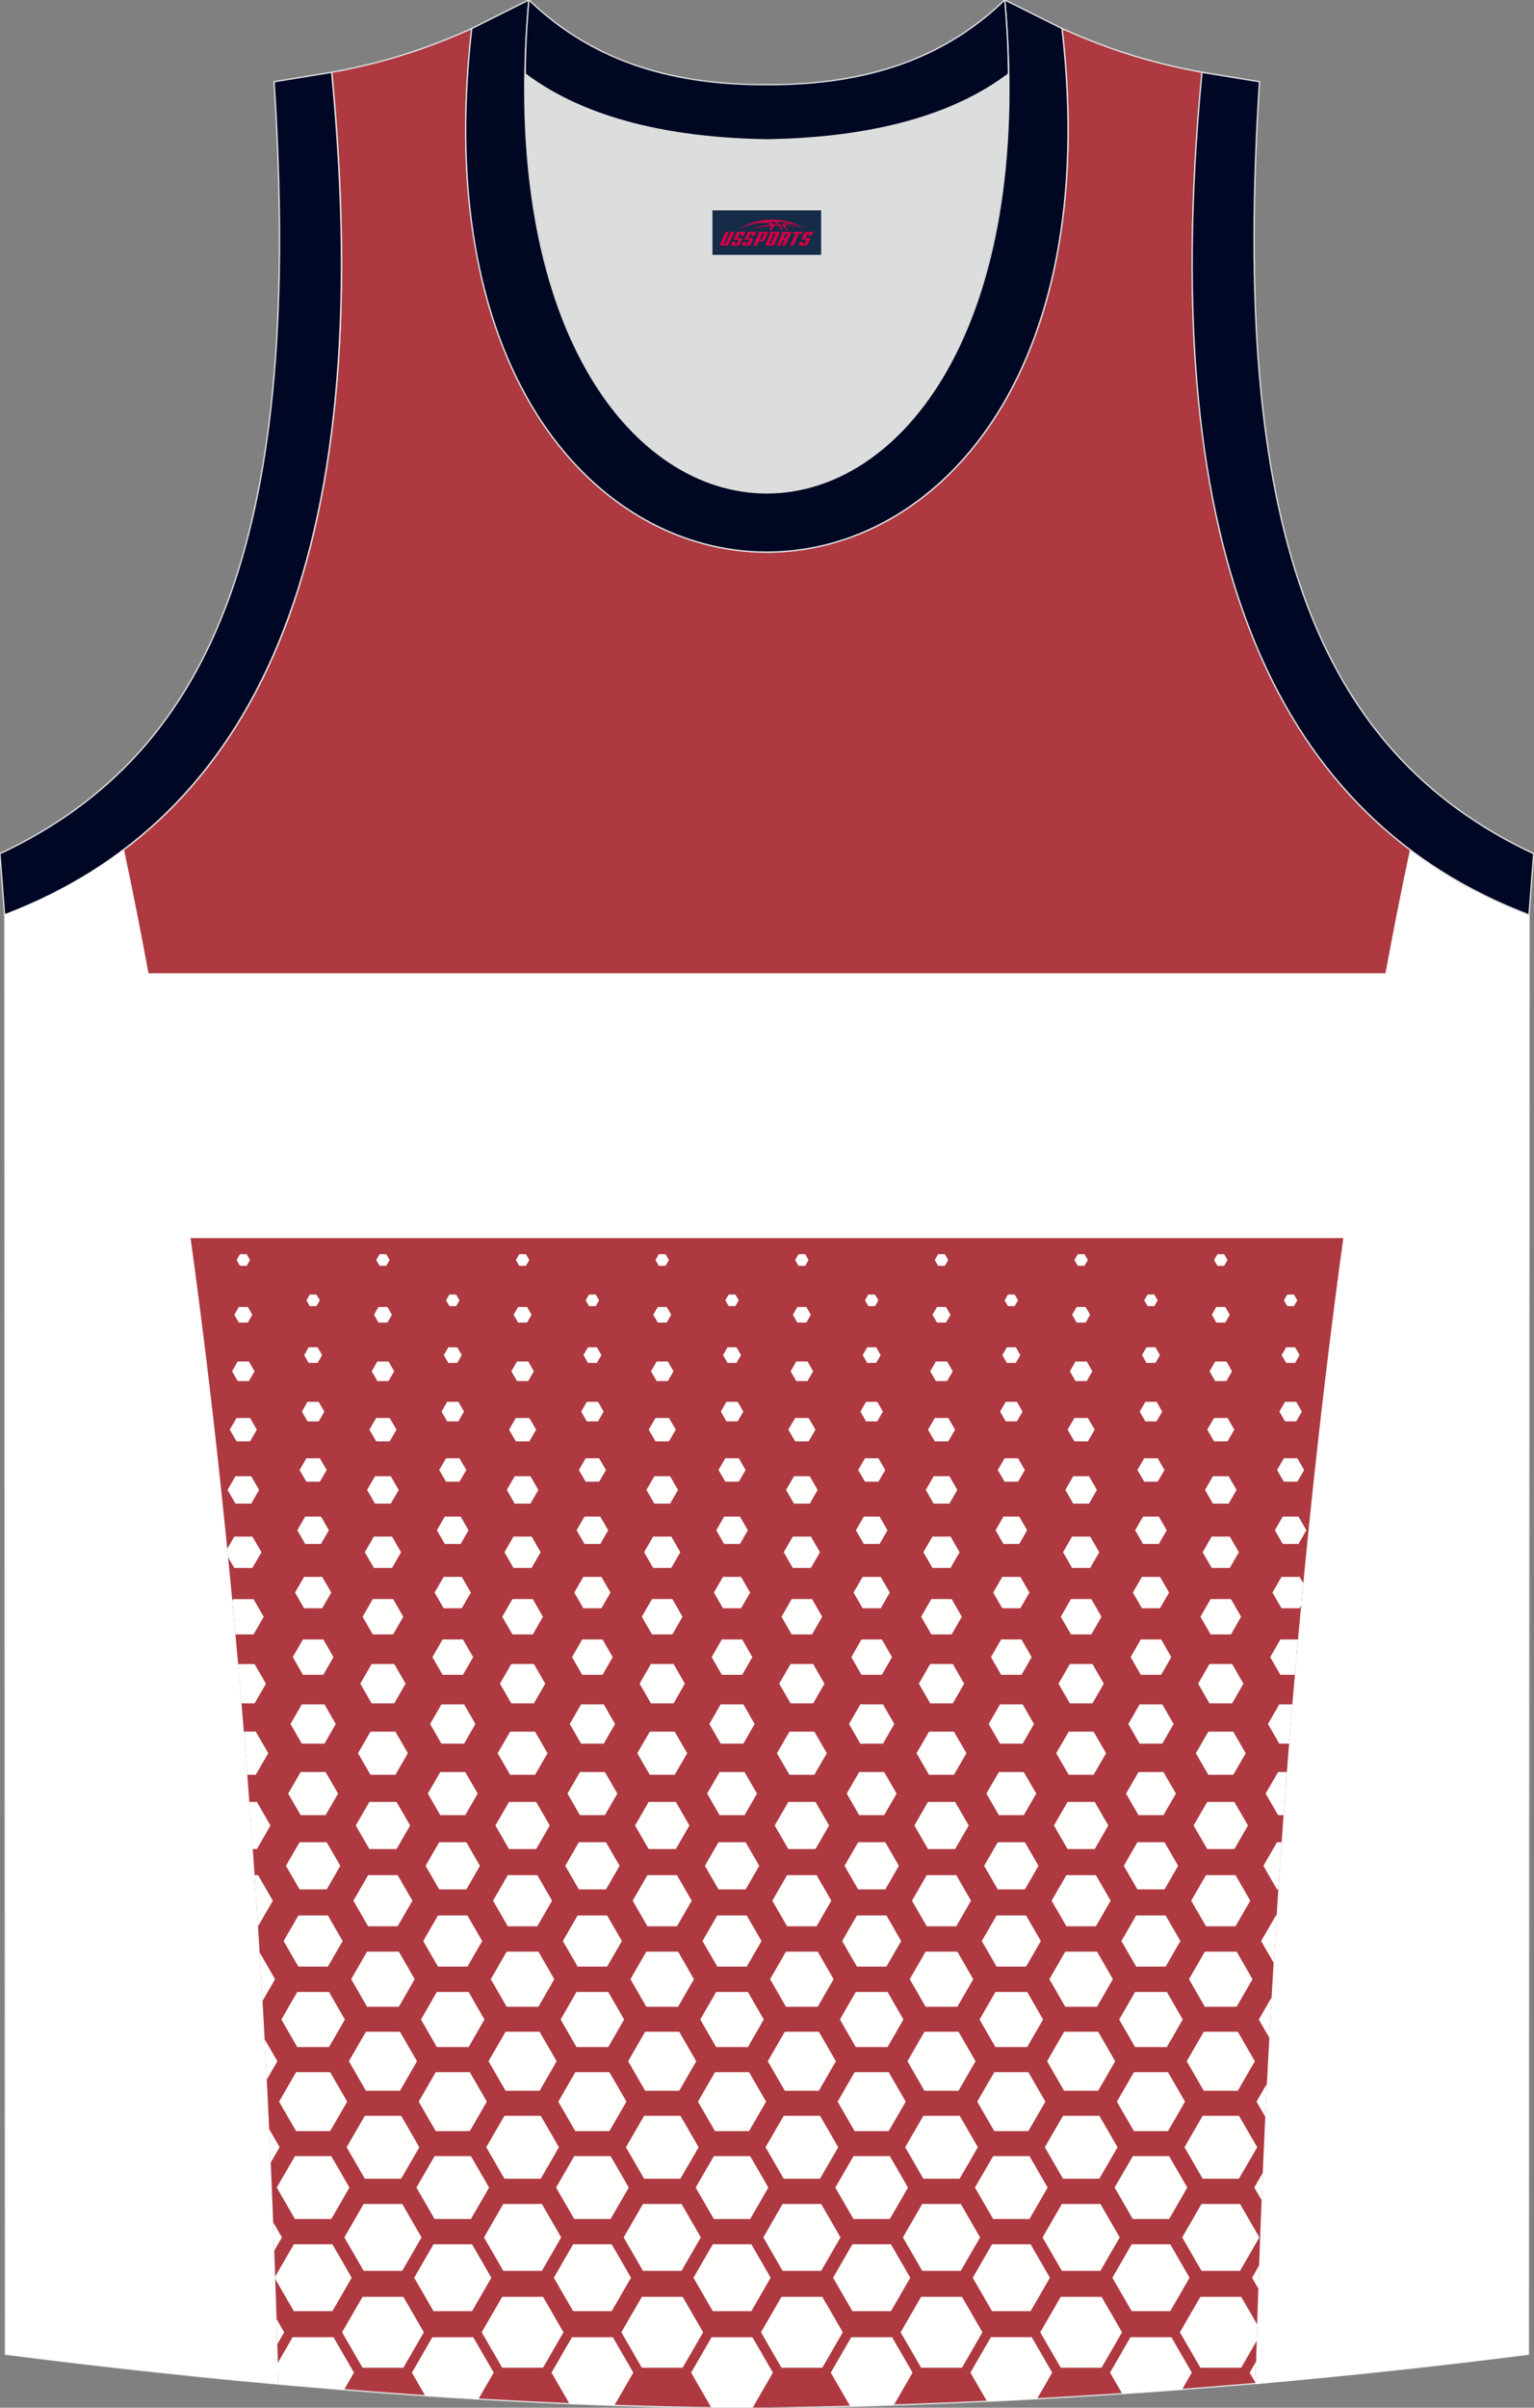
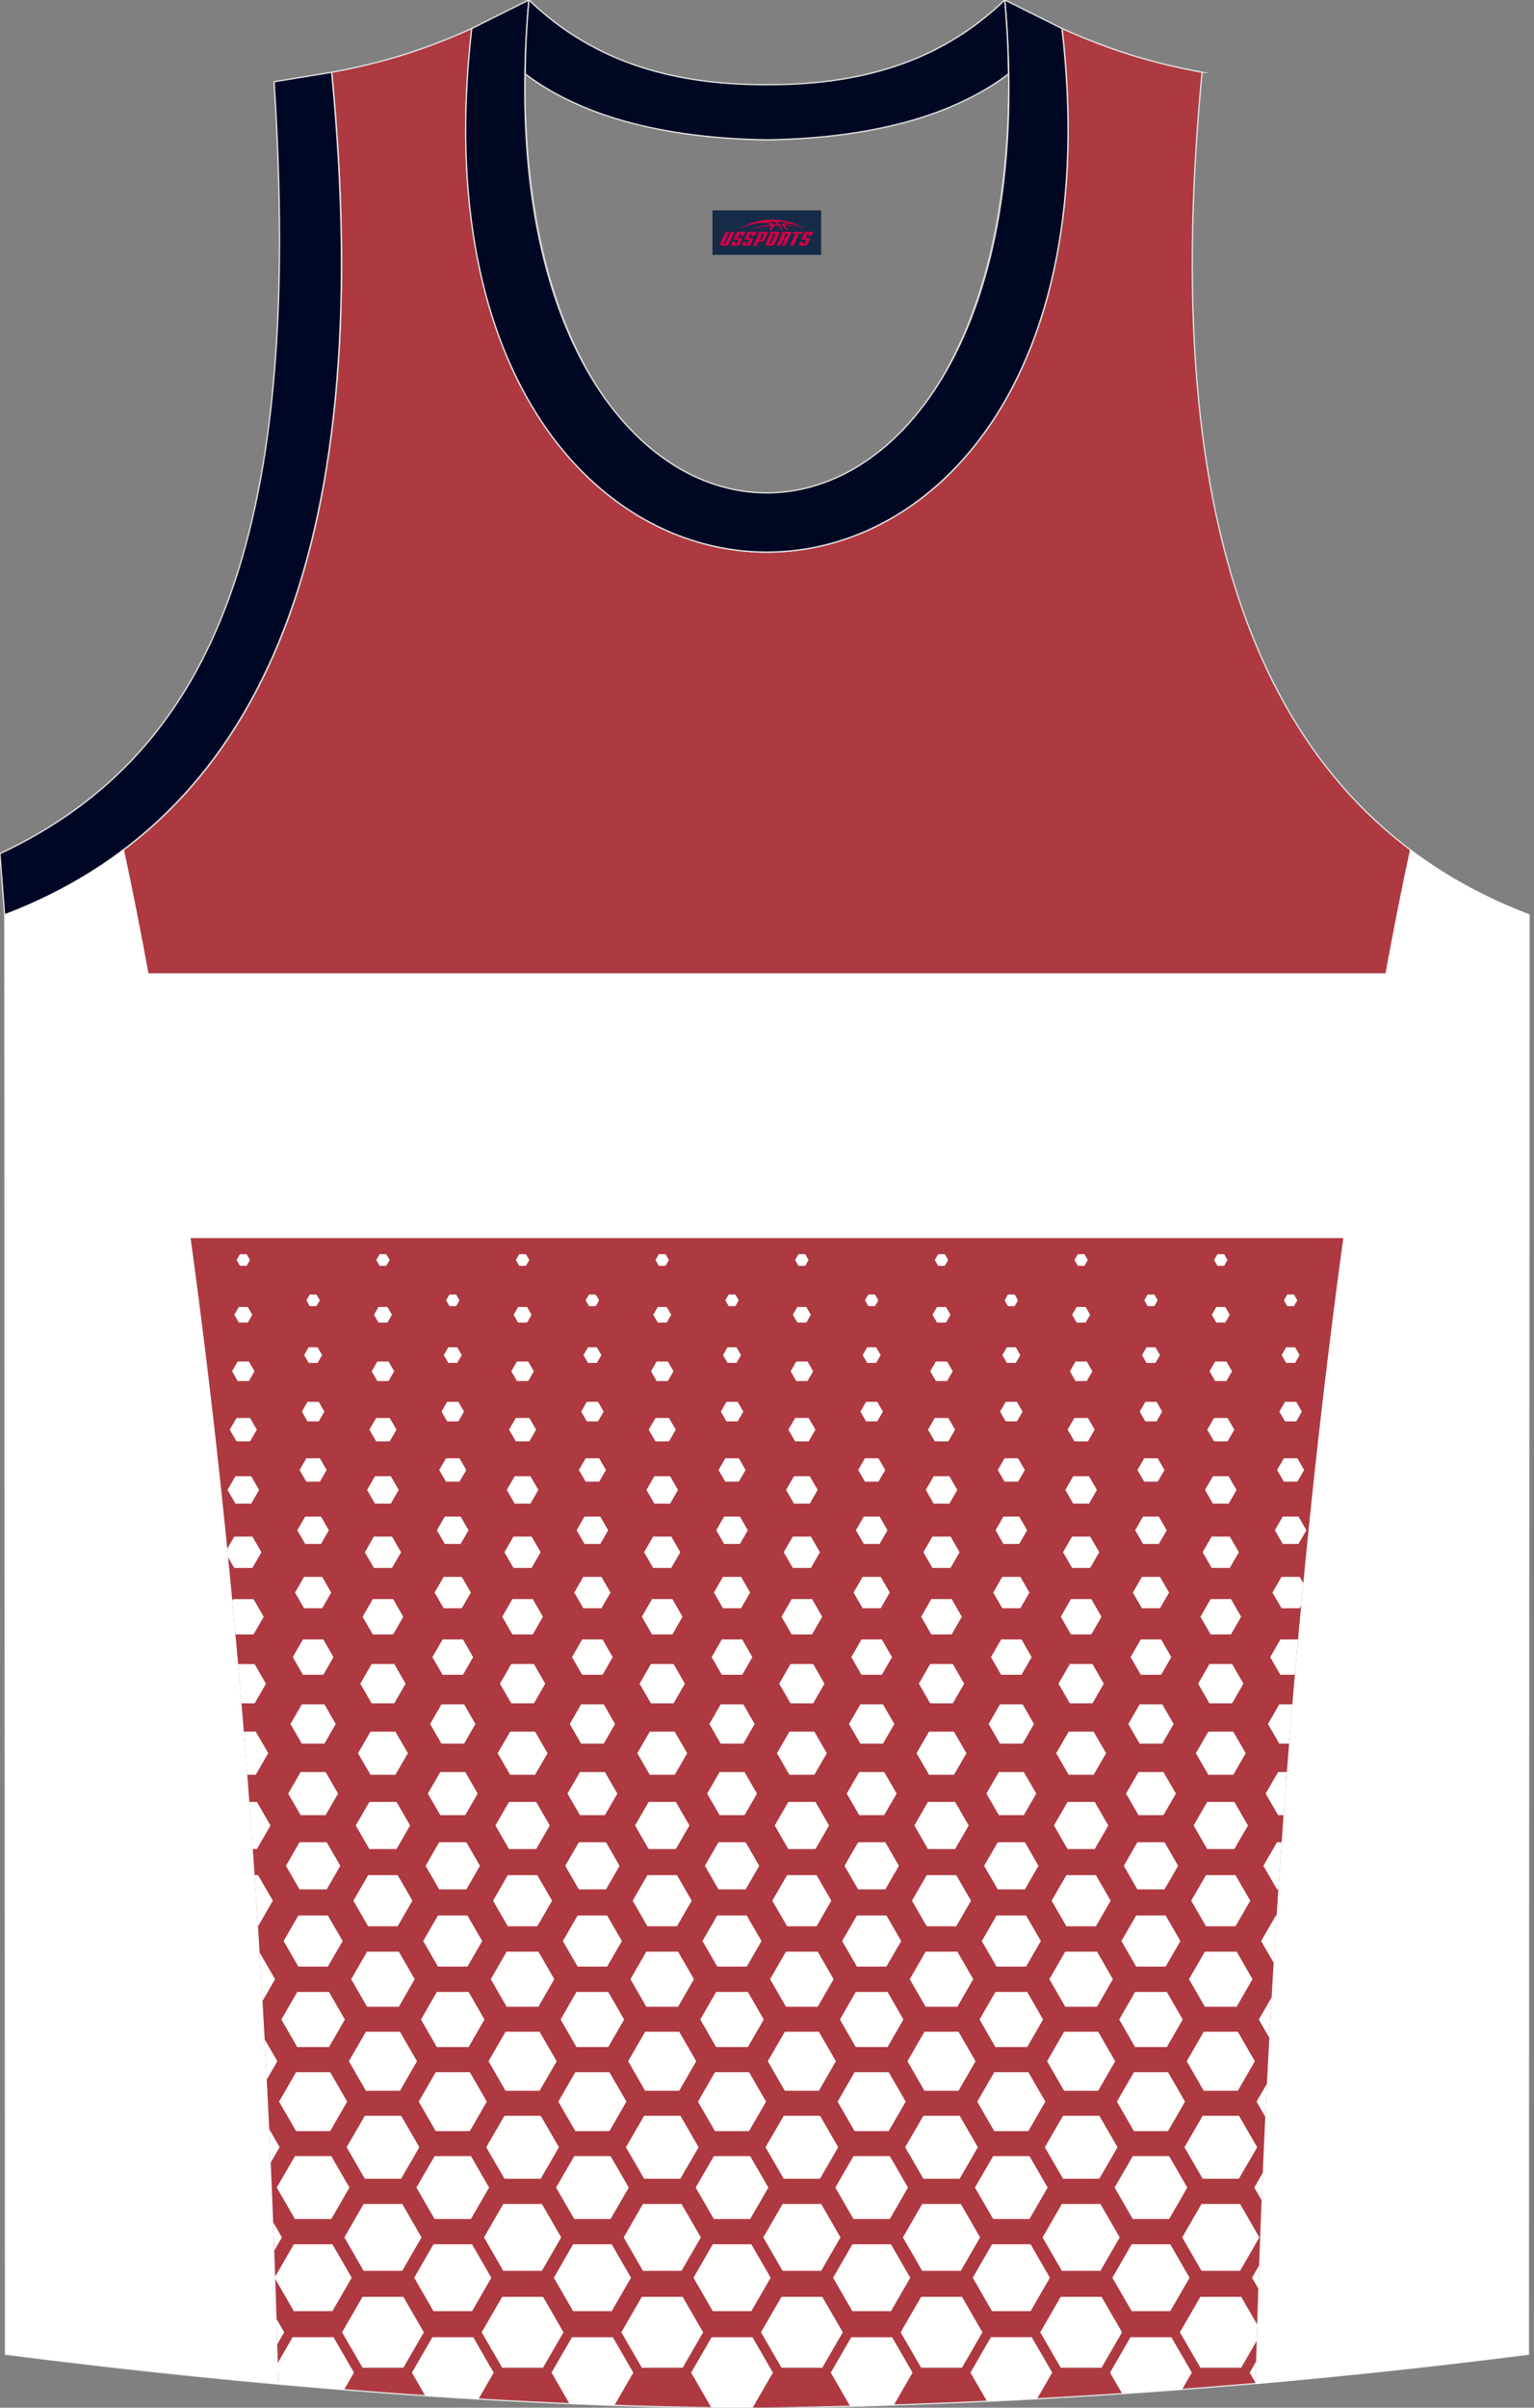
<svg xmlns="http://www.w3.org/2000/svg" version="1.1" id="图层_1" x="0px" y="0px" width="338.77px" height="531.4px" viewBox="0 0 338.77 531.4" enable-background="new 0 0 338.77 531.4" xml:space="preserve">
  <rect x="0" y="0" width="338.77" height="531.4" fill="#808080" stroke="none" />
  <path fill-rule="evenodd" clip-rule="evenodd" fill="#AE3941" stroke="#DCDDDD" stroke-width="0.3" stroke-miterlimit="22.926" d="  M169.4,531.47c57.4-0.83,113.39-4.88,168.16-11.86l0.14-317.69c-54.56-20.79-82.7-77.29-72.23-185.96l0.02,0  c-10.65-2-19.75-4.62-30.94-9.67c17.8,154.09-148.15,154.09-130.35,0c-11.19,5.04-20.28,7.67-30.94,9.67l0.02,0  C83.75,124.64,55.61,181.13,1.05,201.92l0.14,317.69C55.52,526.54,114.66,531.47,169.4,531.47z" />
-   <path fill-rule="evenodd" clip-rule="evenodd" fill="#DCDDDD" d="M169.35,30.88c26.47-0.42,42.94-6.71,53.31-14.51  c0.02-0.06,0.03-0.12,0.05-0.18c1.15,124.14-107.87,124.14-106.73,0c0.02,0.06,0.03,0.12,0.05,0.18  C126.41,24.17,142.89,30.46,169.35,30.88z" />
  <path fill-rule="evenodd" clip-rule="evenodd" fill="none" stroke="#DCDDDD" stroke-width="0.162" stroke-miterlimit="22.926" d="  M169.35,30.88c26.46-0.42,42.94-6.71,53.31-14.5c0.02-0.06,0.03-0.12,0.05-0.18c1.15,124.14-107.87,124.14-106.73,0  c0.02,0.06,0.03,0.12,0.05,0.18C126.4,24.17,142.88,30.46,169.35,30.88z" />
  <path fill-rule="evenodd" clip-rule="evenodd" fill="#000724" stroke="#DCDDDD" stroke-width="0.3" stroke-miterlimit="22.926" d="  M1.01,201.92c54.56-20.79,82.7-77.29,72.23-185.96l-12.71,2.07c6.3,97.73-12.02,147.62-60.55,170.38L1.01,201.92z" />
  <path fill-rule="evenodd" clip-rule="evenodd" fill="#000723" stroke="#DCDDDD" stroke-width="0.3" stroke-miterlimit="22.926" d="  M116.8-0.02c-12.98,145.07,118.08,145.07,105.1,0l12.63,6.31c17.8,154.09-148.15,154.09-130.35,0L116.8-0.02z" />
  <path fill-rule="evenodd" clip-rule="evenodd" fill="#000723" stroke="#DCDDDD" stroke-width="0.3" stroke-miterlimit="22.926" d="  M116.8-0.02c14.83,14.31,32.94,18.76,52.55,18.71c19.61,0.05,37.72-4.4,52.55-18.71c0.5,5.63,0.77,11.02,0.82,16.2  c-0.02,0.06-0.03,0.13-0.05,0.19c-10.37,7.8-26.85,14.08-53.31,14.5c-26.47-0.42-42.94-6.71-53.32-14.5  c-0.02-0.06-0.03-0.13-0.05-0.19C116.02,11,116.29,5.61,116.8-0.02z" />
  <path fill-rule="evenodd" clip-rule="evenodd" fill="#FFFFFF" d="M27.36,187.44c1.86,8.67,3.67,17.81,5.43,27.37h273.18  c1.76-9.56,3.57-18.7,5.43-27.37c7.9,5.97,16.69,10.74,26.29,14.4l-0.02,37.83v33.58h-0.02l-0.11,246.36  c-19.61,2.5-39.85,4.74-60.28,6.59c0.21-8.15,0.46-16.36,0.75-24.63c2.95-84.36,9.62-162.76,18.65-228.32H42.09  c9.04,65.55,15.7,143.95,18.65,228.32c0.29,8.27,0.54,16.48,0.75,24.63c-20.43-1.84-40.67-4.08-60.28-6.59L1.09,273.25H1.08v-29.16  l-0.02-42.24C10.67,198.18,19.45,193.4,27.36,187.44z" />
-   <path fill-rule="evenodd" clip-rule="evenodd" fill="#000724" stroke="#DCDDDD" stroke-width="0.3" stroke-miterlimit="22.926" d="  M337.67,201.92c-54.56-20.79-82.7-77.29-72.23-185.96l12.71,2.07c-6.3,97.73,12.02,147.62,60.55,170.38L337.67,201.92z" />
  <path fill-rule="evenodd" clip-rule="evenodd" fill="#FFFFFE" d="M270.34,279.37h-0.74h-0.74l-0.37-0.64l-0.37-0.64l0.37-0.64  l0.37-0.64h0.74h0.74l0.37,0.64l0.37,0.64l-0.37,0.64L270.34,279.37L270.34,279.37z M270.59,291.9c-0.33,0-0.66,0-0.99,0  c-0.33,0-0.66,0-0.99,0c-0.17-0.29-0.33-0.57-0.49-0.86c-0.17-0.29-0.33-0.57-0.5-0.86c0.17-0.29,0.33-0.57,0.5-0.86  c0.17-0.29,0.33-0.57,0.49-0.86c0.33,0,0.66,0,0.99,0c0.33,0,0.66,0,0.99,0c0.16,0.29,0.33,0.57,0.5,0.86  c0.16,0.29,0.33,0.57,0.49,0.86c-0.17,0.29-0.33,0.57-0.49,0.86C270.92,291.33,270.75,291.62,270.59,291.9L270.59,291.9z   M270.84,304.81c-0.41,0-0.83,0-1.24,0c-0.41,0-0.83,0-1.24,0c-0.21-0.36-0.41-0.72-0.62-1.08c-0.21-0.36-0.41-0.72-0.62-1.08  c0.21-0.36,0.41-0.72,0.62-1.08c0.21-0.36,0.41-0.72,0.62-1.08c0.41,0,0.83,0,1.24,0c0.41,0,0.83,0,1.24,0  c0.21,0.36,0.41,0.72,0.62,1.08c0.21,0.36,0.41,0.72,0.62,1.08c-0.21,0.36-0.41,0.72-0.62,1.08  C271.25,304.09,271.05,304.45,270.84,304.81L270.84,304.81z M271.09,318.12c-0.5,0-1,0-1.49,0c-0.5,0-1,0-1.49,0  c-0.25-0.43-0.5-0.86-0.75-1.29c-0.25-0.43-0.5-0.86-0.75-1.29c0.25-0.43,0.5-0.86,0.75-1.29c0.25-0.43,0.5-0.86,0.75-1.29  c0.5,0,1,0,1.49,0c0.5,0,1,0,1.49,0c0.25,0.43,0.5,0.86,0.75,1.29c0.25,0.43,0.5,0.86,0.75,1.29c-0.25,0.43-0.5,0.86-0.75,1.29  C271.59,317.26,271.34,317.69,271.09,318.12L271.09,318.12z M271.34,331.86c-0.58,0-1.16,0-1.74,0c-0.58,0-1.16,0-1.74,0  c-0.29-0.5-0.58-1.01-0.87-1.51c-0.29-0.5-0.58-1.01-0.87-1.51c0.29-0.5,0.58-1.01,0.87-1.51c0.29-0.5,0.58-1.01,0.87-1.51  c0.58,0,1.16,0,1.74,0c0.58,0,1.16,0,1.74,0c0.29,0.5,0.58,1.01,0.87,1.51c0.29,0.5,0.58,1.01,0.87,1.51  c-0.29,0.5-0.58,1.01-0.87,1.51C271.92,330.85,271.63,331.35,271.34,331.86L271.34,331.86z M271.59,346.05c-0.67,0-1.33,0-2,0  c-0.67,0-1.33,0-2,0c-0.33-0.58-0.67-1.15-1-1.73c-0.33-0.58-0.67-1.15-1-1.73c0.33-0.58,0.67-1.15,1-1.73  c0.33-0.58,0.67-1.15,1-1.73c0.67,0,1.33,0,2,0c0.67,0,1.33,0,2,0c0.33,0.58,0.67,1.15,1,1.73c0.33,0.58,0.67,1.15,1,1.73  c-0.33,0.58-0.67,1.15-1,1.73C272.26,344.9,271.93,345.48,271.59,346.05L271.59,346.05z M271.85,360.73c-0.75,0-1.5,0-2.25,0  c-0.75,0-1.5,0-2.25,0c-0.37-0.65-0.75-1.3-1.12-1.95c-0.37-0.65-0.75-1.3-1.12-1.95c0.37-0.65,0.75-1.3,1.12-1.95  c0.37-0.65,0.75-1.3,1.12-1.95c0.75,0,1.5,0,2.25,0c0.75,0,1.5,0,2.25,0c0.37,0.65,0.75,1.3,1.12,1.95c0.37,0.65,0.75,1.3,1.12,1.95  c-0.37,0.65-0.75,1.3-1.12,1.95C272.6,359.44,272.22,360.08,271.85,360.73L271.85,360.73z M272.1,375.94c-0.83,0-1.67,0-2.5,0  c-0.83,0-1.67,0-2.5,0c-0.42-0.72-0.83-1.44-1.25-2.17c-0.42-0.72-0.83-1.44-1.25-2.17c0.42-0.72,0.83-1.44,1.25-2.17  c0.42-0.72,0.83-1.44,1.25-2.17c0.83,0,1.67,0,2.5,0c0.83,0,1.67,0,2.5,0c0.42,0.72,0.83,1.44,1.25,2.17  c0.42,0.72,0.83,1.44,1.25,2.17c-0.42,0.72-0.83,1.44-1.25,2.17C272.93,374.5,272.51,375.22,272.1,375.94L272.1,375.94z   M272.35,391.71c-0.92,0-1.83,0-2.75,0c-0.92,0-1.83,0-2.75,0c-0.46-0.79-0.92-1.59-1.38-2.38c-0.46-0.79-0.92-1.59-1.38-2.38  c0.46-0.79,0.92-1.59,1.38-2.38c0.46-0.79,0.92-1.59,1.38-2.38c0.92,0,1.83,0,2.75,0c0.92,0,1.83,0,2.75,0  c0.46,0.79,0.92,1.59,1.38,2.38c0.46,0.79,0.92,1.59,1.38,2.38c-0.46,0.79-0.92,1.59-1.38,2.38  C273.27,390.13,272.81,390.92,272.35,391.71L272.35,391.71z M272.6,408.1c-1,0-2,0-3,0c-1,0-2,0-3,0c-0.5-0.87-1-1.73-1.5-2.6  c-0.5-0.87-1-1.73-1.5-2.6c0.5-0.87,1-1.73,1.5-2.6c0.5-0.87,1-1.73,1.5-2.6c1,0,2,0,3,0c1,0,2,0,3,0c0.5,0.87,1,1.73,1.5,2.6  c0.5,0.87,1,1.73,1.5,2.6c-0.5,0.87-1,1.73-1.5,2.6C273.6,406.36,273.1,407.23,272.6,408.1L272.6,408.1z M272.85,425.14  c-1.09,0-2.17,0-3.26,0c-1.09,0-2.17,0-3.26,0c-0.54-0.94-1.09-1.88-1.63-2.82c-0.54-0.94-1.09-1.88-1.63-2.82  c0.54-0.94,1.09-1.88,1.63-2.82c0.54-0.94,1.09-1.88,1.63-2.82c1.08,0,2.17,0,3.26,0c1.08,0,2.17,0,3.26,0  c0.54,0.94,1.08,1.88,1.63,2.82c0.54,0.94,1.09,1.88,1.63,2.82c-0.54,0.94-1.09,1.88-1.63,2.82  C273.94,423.26,273.4,424.2,272.85,425.14L272.85,425.14z M273.1,442.9c-1.17,0-2.34,0-3.51,0c-1.17,0-2.34,0-3.51,0  c-0.58-1.01-1.17-2.02-1.75-3.04c-0.58-1.01-1.17-2.02-1.75-3.04c0.58-1.01,1.17-2.02,1.75-3.04c0.58-1.01,1.17-2.02,1.75-3.04  c1.17,0,2.34,0,3.51,0c1.17,0,2.34,0,3.51,0c0.58,1.01,1.17,2.02,1.75,3.04c0.58,1.01,1.17,2.02,1.75,3.04  c-0.58,1.01-1.17,2.02-1.75,3.04C274.27,440.88,273.69,441.89,273.1,442.9L273.1,442.9z M273.36,461.45c-1.25,0-2.51,0-3.76,0  c-1.25,0-2.51,0-3.76,0c-0.63-1.09-1.25-2.17-1.88-3.26c-0.63-1.09-1.25-2.17-1.88-3.26c0.63-1.09,1.25-2.17,1.88-3.26  c0.63-1.09,1.25-2.17,1.88-3.25c1.25,0,2.51,0,3.76,0c1.25,0,2.51,0,3.76,0c0.63,1.08,1.25,2.17,1.88,3.26  c0.63,1.08,1.25,2.17,1.88,3.25c-0.63,1.09-1.25,2.17-1.88,3.26C274.61,459.28,273.98,460.36,273.36,461.45L273.36,461.45z   M273.61,480.85c-1.34,0-2.67,0-4.01,0c-1.34,0-2.67,0-4.01,0c-0.67-1.16-1.34-2.32-2-3.47c-0.67-1.16-1.34-2.32-2.01-3.47  c0.67-1.16,1.34-2.32,2.01-3.47c0.67-1.16,1.34-2.32,2.01-3.47c1.34,0,2.67,0,4.01,0c1.34,0,2.67,0,4.01,0  c0.67,1.16,1.34,2.32,2.01,3.47c0.67,1.16,1.34,2.32,2.01,3.47c-0.67,1.16-1.34,2.32-2.01,3.47  C274.94,478.53,274.28,479.69,273.61,480.85L273.61,480.85z M273.86,501.19c-1.42,0-2.84,0-4.26,0c-1.42,0-2.84,0-4.26,0  c-0.71-1.23-1.42-2.46-2.13-3.69c-0.71-1.23-1.42-2.46-2.13-3.69c0.71-1.23,1.42-2.46,2.13-3.69c0.71-1.23,1.42-2.46,2.13-3.69  c1.42,0,2.84,0,4.26,0c1.42,0,2.84,0,4.26,0c0.71,1.23,1.42,2.46,2.13,3.69c0.71,1.23,1.42,2.46,2.13,3.69  c-0.71,1.23-1.42,2.46-2.13,3.69C275.28,498.73,274.57,499.96,273.86,501.19L273.86,501.19z M274.11,522.57h-4.51h-4.51l-2.26-3.91  l-2.26-3.91l2.26-3.91l2.26-3.91h4.51h4.51l2.26,3.91l1.27,2.19c-0.04,1.21-0.07,2.41-0.11,3.62l-1.16,2L274.11,522.57  L274.11,522.57z M285.76,288.27h-0.74h-0.74l-0.37-0.64l-0.37-0.64l0.37-0.64l0.37-0.64h0.74h0.74l0.37,0.64l0.37,0.64l-0.37,0.64  L285.76,288.27L285.76,288.27z M286.01,300.8c-0.33,0-0.66,0-0.99,0c-0.33,0-0.66,0-0.99,0c-0.16-0.29-0.33-0.57-0.49-0.86  c-0.17-0.29-0.33-0.57-0.5-0.86c0.17-0.29,0.33-0.57,0.5-0.86c0.17-0.29,0.33-0.57,0.49-0.86c0.33,0,0.66,0,0.99,0  c0.33,0,0.66,0,0.99,0c0.16,0.29,0.33,0.57,0.5,0.86c0.17,0.29,0.33,0.57,0.49,0.86c-0.16,0.29-0.33,0.57-0.49,0.86  C286.34,300.23,286.17,300.52,286.01,300.8L286.01,300.8z M286.26,313.71c-0.41,0-0.83,0-1.24,0c-0.41,0-0.83,0-1.24,0  c-0.21-0.36-0.41-0.72-0.62-1.08c-0.21-0.36-0.41-0.72-0.62-1.08c0.21-0.36,0.41-0.72,0.62-1.08c0.21-0.36,0.41-0.72,0.62-1.08  c0.41,0,0.83,0,1.24,0c0.41,0,0.83,0,1.24,0c0.21,0.36,0.41,0.72,0.62,1.08c0.21,0.36,0.41,0.72,0.62,1.08  c-0.21,0.36-0.41,0.72-0.62,1.08C286.67,313,286.47,313.35,286.26,313.71L286.26,313.71z M286.51,327.02c-0.5,0-1,0-1.49,0  c-0.5,0-1,0-1.49,0c-0.25-0.43-0.5-0.86-0.75-1.29c-0.25-0.43-0.5-0.86-0.75-1.29c0.25-0.43,0.5-0.86,0.75-1.29  c0.25-0.43,0.5-0.86,0.75-1.29c0.5,0,1,0,1.49,0c0.5,0,1,0,1.49,0c0.25,0.43,0.5,0.86,0.75,1.29c0.25,0.43,0.5,0.86,0.75,1.29  c-0.25,0.43-0.5,0.86-0.75,1.29C287.01,326.16,286.76,326.59,286.51,327.02L286.51,327.02z M286.76,340.76c-0.58,0-1.16,0-1.74,0  c-0.58,0-1.16,0-1.74,0c-0.29-0.5-0.58-1.01-0.87-1.51c-0.29-0.5-0.58-1.01-0.87-1.51c0.29-0.5,0.58-1.01,0.87-1.51  c0.29-0.5,0.58-1.01,0.87-1.51c0.58,0,1.16,0,1.74,0c0.58,0,1.16,0,1.74,0c0.29,0.5,0.58,1.01,0.87,1.51  c0.29,0.5,0.58,1.01,0.87,1.51c-0.29,0.5-0.58,1.01-0.87,1.51C287.34,339.75,287.05,340.26,286.76,340.76L286.76,340.76z   M287.01,354.95c-0.67,0-1.33,0-2,0c-0.67,0-1.33,0-2,0c-0.33-0.58-0.67-1.15-1-1.73c-0.33-0.58-0.67-1.15-1-1.73  c0.33-0.58,0.67-1.15,1-1.73c0.33-0.58,0.67-1.15,1-1.73c0.67,0,1.33,0,2,0c0.67,0,1.33,0,2,0l0.81,1.4  c-0.16,1.64-0.32,3.29-0.47,4.94L287.01,354.95L287.01,354.95z M285.96,369.64h-0.95c-0.75,0-1.5,0-2.25,0  c-0.37-0.65-0.75-1.3-1.12-1.95c-0.37-0.65-0.75-1.3-1.12-1.95c0.37-0.65,0.75-1.3,1.12-1.95c0.37-0.65,0.75-1.3,1.12-1.95  c0.75,0,1.5,0,2.25,0h1.64C286.42,364.43,286.19,367.03,285.96,369.64L285.96,369.64z M284.69,384.84h-2.17  c-0.42-0.72-0.83-1.44-1.25-2.17c-0.42-0.72-0.83-1.44-1.25-2.17c0.42-0.72,0.83-1.44,1.25-2.17c0.42-0.72,0.83-1.44,1.25-2.17  c0.83,0,1.67,0,2.5,0h0.39C285.16,379.06,284.92,381.94,284.69,384.84L284.69,384.84z M283.47,400.62h-1.21  c-0.46-0.79-0.92-1.59-1.38-2.38c-0.46-0.79-0.92-1.59-1.38-2.38c0.46-0.79,0.92-1.59,1.38-2.38c0.46-0.79,0.92-1.59,1.38-2.38h1.93  C283.95,394.25,283.71,397.42,283.47,400.62L283.47,400.62z M282.31,417h-0.3c-0.5-0.87-1-1.73-1.5-2.6c-0.5-0.87-1-1.73-1.5-2.6  c0.5-0.87,1-1.73,1.5-2.6c0.5-0.87,1-1.73,1.5-2.6h1.02C282.79,410.05,282.55,413.51,282.31,417L282.31,417z M281.28,433.2  l-1.14-1.98c-0.54-0.94-1.09-1.88-1.63-2.82c0.54-0.94,1.09-1.88,1.63-2.82c0.54-0.94,1.09-1.88,1.63-2.82h0.17  C281.71,426.23,281.49,429.71,281.28,433.2L281.28,433.2z M280.32,449.75l-0.57-0.98c-0.58-1.01-1.17-2.02-1.75-3.04  c0.58-1.01,1.17-2.03,1.75-3.04l1.07-1.85C280.65,443.8,280.49,446.77,280.32,449.75L280.32,449.75z M279.43,467.19  c0.12-2.45,0.24-4.89,0.36-7.32l-0.41,0.72c-0.63,1.08-1.25,2.17-1.88,3.26c0.63,1.09,1.25,2.17,1.88,3.26L279.43,467.19  L279.43,467.19z M278.62,485.61c0.08-2.02,0.17-4.04,0.25-6.05L277,482.8L278.62,485.61L278.62,485.61z M277.89,505.12  c0.04-1.19,0.08-2.37,0.12-3.56l0.06-1.58l-1.57,2.73L277.89,505.12L277.89,505.12z M277.27,525.88c0.04-1.55,0.08-3.1,0.12-4.66  l-1.41,2.44L277.27,525.88L277.27,525.88z M239.5,279.37h-0.74h-0.74l-0.37-0.64l-0.37-0.64l0.37-0.64l0.37-0.64h0.74h0.74  l0.37,0.64l0.37,0.64l-0.37,0.64L239.5,279.37L239.5,279.37z M239.75,291.9c-0.33,0-0.66,0-0.99,0c-0.33,0-0.66,0-0.99,0  c-0.17-0.29-0.33-0.57-0.5-0.86c-0.17-0.29-0.33-0.57-0.5-0.86c0.16-0.29,0.33-0.57,0.5-0.86c0.17-0.29,0.33-0.57,0.5-0.86  c0.33,0,0.66,0,0.99,0c0.33,0,0.66,0,0.99,0c0.16,0.29,0.33,0.57,0.5,0.86c0.16,0.29,0.33,0.57,0.49,0.86  c-0.17,0.29-0.33,0.57-0.49,0.86C240.08,291.33,239.91,291.62,239.75,291.9L239.75,291.9z M240,304.81c-0.41,0-0.83,0-1.24,0  c-0.41,0-0.83,0-1.24,0c-0.21-0.36-0.41-0.72-0.62-1.08c-0.21-0.36-0.41-0.72-0.62-1.08c0.21-0.36,0.41-0.72,0.62-1.08  c0.21-0.36,0.41-0.72,0.62-1.08c0.41,0,0.83,0,1.24,0c0.41,0,0.83,0,1.24,0c0.21,0.36,0.41,0.72,0.62,1.08  c0.21,0.36,0.41,0.72,0.62,1.08c-0.21,0.36-0.41,0.72-0.62,1.08C240.42,304.09,240.21,304.45,240,304.81L240,304.81z M240.25,318.12  c-0.5,0-1,0-1.49,0c-0.5,0-1,0-1.49,0c-0.25-0.43-0.5-0.86-0.75-1.29c-0.25-0.43-0.5-0.86-0.75-1.29c0.25-0.43,0.5-0.86,0.75-1.29  c0.25-0.43,0.5-0.86,0.75-1.29c0.5,0,1,0,1.49,0c0.5,0,1,0,1.49,0c0.25,0.43,0.5,0.86,0.75,1.29c0.25,0.43,0.5,0.86,0.75,1.29  c-0.25,0.43-0.5,0.86-0.75,1.29C240.75,317.26,240.5,317.69,240.25,318.12L240.25,318.12z M240.5,331.86c-0.58,0-1.16,0-1.74,0  c-0.58,0-1.16,0-1.75,0c-0.29-0.5-0.58-1.01-0.87-1.51c-0.29-0.5-0.58-1.01-0.87-1.51c0.29-0.5,0.58-1.01,0.87-1.51  c0.29-0.5,0.58-1.01,0.87-1.51c0.58,0,1.16,0,1.75,0c0.58,0,1.16,0,1.74,0c0.29,0.5,0.58,1.01,0.87,1.51  c0.29,0.5,0.58,1.01,0.87,1.51c-0.29,0.5-0.58,1.01-0.87,1.51C241.09,330.85,240.8,331.35,240.5,331.86L240.5,331.86z   M240.76,346.05c-0.67,0-1.33,0-2,0c-0.67,0-1.33,0-2,0c-0.33-0.58-0.67-1.15-1-1.73c-0.33-0.58-0.67-1.15-1-1.73  c0.33-0.58,0.67-1.15,1-1.73c0.33-0.58,0.67-1.15,1-1.73c0.67,0,1.33,0,2,0c0.67,0,1.33,0,2,0c0.33,0.58,0.67,1.15,1,1.73  c0.33,0.58,0.67,1.15,1,1.73c-0.33,0.58-0.67,1.15-1,1.73C241.42,344.9,241.09,345.48,240.76,346.05L240.76,346.05z M241.01,360.73  c-0.75,0-1.5,0-2.25,0c-0.75,0-1.5,0-2.25,0c-0.37-0.65-0.75-1.3-1.12-1.95c-0.37-0.65-0.75-1.3-1.12-1.95  c0.37-0.65,0.75-1.3,1.12-1.95c0.37-0.65,0.75-1.3,1.12-1.95c0.75,0,1.5,0,2.25,0c0.75,0,1.5,0,2.25,0c0.37,0.65,0.75,1.3,1.12,1.95  c0.37,0.65,0.75,1.3,1.12,1.95c-0.37,0.65-0.75,1.3-1.12,1.95C241.76,359.44,241.38,360.08,241.01,360.73L241.01,360.73z   M241.26,375.94c-0.83,0-1.67,0-2.5,0c-0.83,0-1.67,0-2.5,0c-0.42-0.72-0.83-1.44-1.25-2.17c-0.42-0.72-0.83-1.44-1.25-2.17  c0.42-0.72,0.83-1.44,1.25-2.17c0.42-0.72,0.83-1.44,1.25-2.17c0.83,0,1.67,0,2.5,0c0.83,0,1.67,0,2.5,0  c0.42,0.72,0.83,1.44,1.25,2.17c0.42,0.72,0.83,1.44,1.25,2.17c-0.42,0.72-0.83,1.44-1.25,2.17  C242.09,374.5,241.68,375.22,241.26,375.94L241.26,375.94z M241.51,391.71c-0.92,0-1.83,0-2.75,0c-0.92,0-1.83,0-2.75,0  c-0.46-0.79-0.92-1.59-1.38-2.38c-0.46-0.79-0.92-1.59-1.38-2.38c0.46-0.79,0.92-1.59,1.38-2.38c0.46-0.79,0.92-1.59,1.38-2.38  c0.92,0,1.83,0,2.75,0c0.92,0,1.83,0,2.75,0c0.46,0.79,0.92,1.59,1.38,2.38c0.46,0.79,0.92,1.59,1.38,2.38  c-0.46,0.79-0.92,1.59-1.38,2.38C242.43,390.13,241.97,390.92,241.51,391.71L241.51,391.71z M241.76,408.1c-1,0-2,0-3,0  c-1,0-2,0-3,0c-0.5-0.87-1-1.73-1.5-2.6c-0.5-0.87-1-1.73-1.5-2.6c0.5-0.87,1-1.73,1.5-2.6c0.5-0.87,1-1.73,1.5-2.6c1,0,2,0,3,0  c1,0,2,0,3,0c0.5,0.87,1,1.73,1.5,2.6c0.5,0.87,1,1.73,1.5,2.6c-0.5,0.87-1,1.73-1.5,2.6C242.76,406.36,242.26,407.23,241.76,408.1  L241.76,408.1z M242.02,425.14c-1.09,0-2.17,0-3.26,0c-1.09,0-2.17,0-3.26,0c-0.54-0.94-1.09-1.88-1.63-2.82  c-0.54-0.94-1.09-1.88-1.63-2.82c0.54-0.94,1.09-1.88,1.63-2.82c0.54-0.94,1.09-1.88,1.63-2.82c1.08,0,2.17,0,3.26,0  c1.08,0,2.17,0,3.26,0c0.54,0.94,1.08,1.88,1.63,2.82c0.54,0.94,1.09,1.88,1.63,2.82c-0.54,0.94-1.09,1.88-1.63,2.82  C243.1,423.26,242.56,424.2,242.02,425.14L242.02,425.14z M242.27,442.9c-1.17,0-2.34,0-3.51,0c-1.17,0-2.34,0-3.51,0  c-0.58-1.01-1.17-2.02-1.75-3.04c-0.58-1.01-1.17-2.02-1.75-3.04c0.58-1.01,1.17-2.02,1.75-3.04c0.58-1.01,1.17-2.02,1.75-3.04  c1.17,0,2.34,0,3.51,0c1.17,0,2.34,0,3.51,0c0.58,1.01,1.17,2.02,1.75,3.04c0.58,1.01,1.17,2.02,1.75,3.04  c-0.58,1.01-1.17,2.02-1.75,3.04C243.44,440.88,242.85,441.89,242.27,442.9L242.27,442.9z M242.52,461.45c-1.25,0-2.51,0-3.76,0  c-1.25,0-2.51,0-3.76,0c-0.63-1.09-1.25-2.17-1.88-3.26c-0.63-1.09-1.25-2.17-1.88-3.26c0.63-1.09,1.25-2.17,1.88-3.26  c0.63-1.09,1.25-2.17,1.88-3.25c1.25,0,2.51,0,3.76,0c1.25,0,2.51,0,3.76,0c0.63,1.08,1.25,2.17,1.88,3.26  c0.63,1.08,1.25,2.17,1.88,3.25c-0.63,1.09-1.25,2.17-1.88,3.26C243.77,459.28,243.14,460.36,242.52,461.45L242.52,461.45z   M242.77,480.85c-1.34,0-2.67,0-4.01,0c-1.34,0-2.67,0-4.01,0c-0.67-1.16-1.34-2.32-2-3.47c-0.67-1.16-1.34-2.32-2.01-3.47  c0.67-1.16,1.34-2.32,2.01-3.47c0.67-1.16,1.34-2.32,2.01-3.47c1.34,0,2.67,0,4.01,0c1.34,0,2.67,0,4.01,0  c0.67,1.16,1.34,2.32,2.01,3.47c0.67,1.16,1.34,2.32,2.01,3.47c-0.67,1.16-1.34,2.32-2.01,3.47  C244.11,478.53,243.44,479.69,242.77,480.85L242.77,480.85z M243.02,501.19c-1.42,0-2.84,0-4.26,0c-1.42,0-2.84,0-4.26,0  c-0.71-1.23-1.42-2.46-2.13-3.69c-0.71-1.23-1.42-2.46-2.13-3.69c0.71-1.23,1.42-2.46,2.13-3.69c0.71-1.23,1.42-2.46,2.13-3.69  c1.42,0,2.84,0,4.26,0c1.42,0,2.84,0,4.26,0c0.71,1.23,1.42,2.46,2.13,3.69c0.71,1.23,1.42,2.46,2.13,3.69  c-0.71,1.23-1.42,2.46-2.13,3.69C244.44,498.73,243.73,499.96,243.02,501.19L243.02,501.19z M243.27,522.57h-4.51h-4.51l-2.26-3.91  l-2.26-3.91l2.26-3.91l2.26-3.91h4.51h4.51l2.26,3.91l2.26,3.91l-2.26,3.91L243.27,522.57L243.27,522.57z M254.92,288.27h-0.74  h-0.74l-0.37-0.64l-0.37-0.64l0.37-0.64l0.37-0.64h0.74h0.74l0.37,0.64l0.37,0.64l-0.37,0.64L254.92,288.27L254.92,288.27z   M255.17,300.8c-0.33,0-0.66,0-0.99,0c-0.33,0-0.66,0-0.99,0c-0.16-0.29-0.33-0.57-0.49-0.86c-0.17-0.29-0.33-0.57-0.5-0.86  c0.17-0.29,0.33-0.57,0.5-0.86c0.16-0.29,0.33-0.57,0.49-0.86c0.33,0,0.66,0,0.99,0c0.33,0,0.66,0,0.99,0  c0.17,0.29,0.33,0.57,0.5,0.86c0.16,0.29,0.33,0.57,0.5,0.86c-0.17,0.29-0.33,0.57-0.5,0.86  C255.5,300.23,255.33,300.52,255.17,300.8L255.17,300.8z M255.42,313.71c-0.41,0-0.83,0-1.24,0c-0.41,0-0.83,0-1.24,0  c-0.21-0.36-0.41-0.72-0.62-1.08c-0.21-0.36-0.41-0.72-0.62-1.08c0.21-0.36,0.41-0.72,0.62-1.08c0.21-0.36,0.41-0.72,0.62-1.08  c0.41,0,0.83,0,1.24,0c0.41,0,0.83,0,1.24,0c0.21,0.36,0.41,0.72,0.62,1.08c0.21,0.36,0.41,0.72,0.62,1.08  c-0.21,0.36-0.41,0.72-0.62,1.08C255.83,313,255.63,313.35,255.42,313.71L255.42,313.71z M255.67,327.02c-0.5,0-1,0-1.49,0  c-0.5,0-1,0-1.49,0c-0.25-0.43-0.5-0.86-0.75-1.29c-0.25-0.43-0.5-0.86-0.75-1.29c0.25-0.43,0.5-0.86,0.75-1.29  c0.25-0.43,0.5-0.86,0.75-1.29c0.5,0,1,0,1.49,0c0.5,0,1,0,1.49,0c0.25,0.43,0.5,0.86,0.75,1.29c0.25,0.43,0.5,0.86,0.75,1.29  c-0.25,0.43-0.5,0.86-0.75,1.29C256.17,326.16,255.92,326.59,255.67,327.02L255.67,327.02z M255.92,340.76c-0.58,0-1.16,0-1.75,0  c-0.58,0-1.16,0-1.74,0c-0.29-0.5-0.58-1.01-0.87-1.51c-0.29-0.5-0.58-1.01-0.87-1.51c0.29-0.5,0.58-1.01,0.87-1.51  c0.29-0.5,0.58-1.01,0.87-1.51c0.58,0,1.16,0,1.74,0c0.58,0,1.16,0,1.75,0c0.29,0.5,0.58,1.01,0.87,1.51  c0.29,0.5,0.58,1.01,0.87,1.51c-0.29,0.5-0.58,1.01-0.87,1.51C256.51,339.75,256.21,340.26,255.92,340.76L255.92,340.76z   M256.18,354.95c-0.67,0-1.33,0-2,0c-0.67,0-1.33,0-2,0c-0.33-0.58-0.67-1.15-1-1.73c-0.33-0.58-0.67-1.15-1-1.73  c0.33-0.58,0.67-1.15,1-1.73c0.33-0.58,0.67-1.15,1-1.73c0.67,0,1.33,0,2,0c0.67,0,1.33,0,2,0c0.33,0.58,0.67,1.15,1,1.73  c0.33,0.58,0.67,1.15,1,1.73c-0.33,0.58-0.67,1.15-1,1.73C256.84,353.8,256.51,354.38,256.18,354.95L256.18,354.95z M256.43,369.64  c-0.75,0-1.5,0-2.25,0c-0.75,0-1.5,0-2.25,0c-0.37-0.65-0.75-1.3-1.12-1.95c-0.37-0.65-0.75-1.3-1.12-1.95  c0.37-0.65,0.75-1.3,1.12-1.95c0.37-0.65,0.75-1.3,1.12-1.95c0.75,0,1.5,0,2.25,0c0.75,0,1.5,0,2.25,0c0.37,0.65,0.75,1.3,1.12,1.95  c0.37,0.65,0.75,1.3,1.12,1.95c-0.37,0.65-0.75,1.3-1.12,1.95C257.18,368.34,256.8,368.99,256.43,369.64L256.43,369.64z   M256.68,384.84c-0.83,0-1.67,0-2.5,0c-0.83,0-1.67,0-2.5,0c-0.42-0.72-0.83-1.44-1.25-2.17c-0.42-0.72-0.83-1.44-1.25-2.17  c0.42-0.72,0.83-1.44,1.25-2.17c0.42-0.72,0.83-1.44,1.25-2.17c0.83,0,1.67,0,2.5,0c0.83,0,1.67,0,2.5,0  c0.42,0.72,0.83,1.44,1.25,2.17c0.42,0.72,0.83,1.44,1.25,2.17c-0.42,0.72-0.83,1.44-1.25,2.17  C257.51,383.4,257.1,384.12,256.68,384.84L256.68,384.84z M256.93,400.62c-0.92,0-1.83,0-2.75,0c-0.92,0-1.83,0-2.75,0  c-0.46-0.79-0.92-1.59-1.38-2.38c-0.46-0.79-0.92-1.59-1.38-2.38c0.46-0.79,0.92-1.59,1.38-2.38c0.46-0.79,0.92-1.59,1.38-2.38  c0.92,0,1.83,0,2.75,0c0.92,0,1.83,0,2.75,0c0.46,0.79,0.92,1.59,1.38,2.38c0.46,0.79,0.92,1.59,1.38,2.38  c-0.46,0.79-0.92,1.59-1.38,2.38C257.85,399.03,257.39,399.82,256.93,400.62L256.93,400.62z M257.18,417c-1,0-2,0-3,0c-1,0-2,0-3,0  c-0.5-0.87-1-1.73-1.5-2.6c-0.5-0.87-1-1.73-1.5-2.6c0.5-0.87,1-1.73,1.5-2.6c0.5-0.87,1-1.73,1.5-2.6c1,0,2,0,3,0c1,0,2,0,3,0  c0.5,0.87,1,1.73,1.5,2.6c0.5,0.87,1,1.73,1.5,2.6c-0.5,0.87-1,1.73-1.5,2.6C258.18,415.26,257.68,416.13,257.18,417L257.18,417z   M257.43,434.04c-1.09,0-2.17,0-3.26,0c-1.09,0-2.17,0-3.26,0c-0.54-0.94-1.09-1.88-1.63-2.82c-0.54-0.94-1.09-1.88-1.63-2.82  c0.54-0.94,1.09-1.88,1.63-2.82c0.54-0.94,1.09-1.88,1.63-2.82c1.08,0,2.17,0,3.25,0c1.08,0,2.17,0,3.26,0  c0.54,0.94,1.08,1.88,1.63,2.82c0.54,0.94,1.09,1.88,1.63,2.82c-0.54,0.94-1.09,1.88-1.63,2.82  C258.52,432.16,257.98,433.1,257.43,434.04L257.43,434.04z M257.69,451.8c-1.17,0-2.34,0-3.51,0c-1.17,0-2.34,0-3.51,0  c-0.58-1.01-1.17-2.02-1.75-3.04c-0.58-1.01-1.17-2.02-1.75-3.04c0.58-1.01,1.17-2.03,1.75-3.04c0.58-1.01,1.17-2.02,1.75-3.04  c1.17,0,2.34,0,3.51,0c1.17,0,2.34,0,3.51,0c0.58,1.01,1.17,2.02,1.75,3.04c0.58,1.01,1.17,2.02,1.75,3.04  c-0.58,1.01-1.17,2.02-1.75,3.04C258.85,449.78,258.27,450.79,257.69,451.8L257.69,451.8z M257.94,470.35  c0.63-1.09,1.25-2.17,1.88-3.25c0.63-1.09,1.25-2.17,1.88-3.26c-0.63-1.09-1.25-2.17-1.88-3.25c-0.63-1.09-1.25-2.17-1.88-3.25  c-1.25,0-2.51,0-3.76,0c-1.25,0-2.51,0-3.76,0c-0.63,1.08-1.25,2.17-1.88,3.25c-0.63,1.08-1.25,2.17-1.88,3.26  c0.63,1.09,1.25,2.17,1.88,3.26c0.63,1.08,1.25,2.17,1.88,3.25c1.25,0,2.51,0,3.76,0C255.43,470.35,256.68,470.35,257.94,470.35  L257.94,470.35z M258.19,489.75c0.67-1.16,1.34-2.32,2.01-3.47c0.67-1.16,1.34-2.32,2-3.47c-0.67-1.16-1.34-2.32-2-3.47  c-0.67-1.16-1.34-2.32-2.01-3.47c-1.34,0-2.67,0-4.01,0c-1.34,0-2.67,0-4.01,0c-0.67,1.16-1.34,2.32-2.01,3.47  c-0.67,1.16-1.34,2.32-2.01,3.47c0.67,1.16,1.34,2.32,2.01,3.47c0.67,1.16,1.34,2.32,2,3.47c1.34,0,2.67,0,4.01,0  C255.52,489.75,256.85,489.75,258.19,489.75L258.19,489.75z M258.44,510.09c0.71-1.23,1.42-2.46,2.13-3.69  c0.71-1.23,1.42-2.46,2.13-3.69c-0.71-1.23-1.42-2.46-2.13-3.69c-0.71-1.23-1.42-2.46-2.13-3.69c-1.42,0-2.84,0-4.26,0  c-1.42,0-2.84,0-4.26,0c-0.71,1.23-1.42,2.46-2.13,3.69c-0.71,1.23-1.42,2.46-2.13,3.69c0.71,1.23,1.42,2.46,2.13,3.69  c0.71,1.23,1.42,2.46,2.13,3.69c1.42,0,2.84,0,4.26,0C255.6,510.09,257.02,510.09,258.44,510.09L258.44,510.09z M247.83,528.3  c4.42-0.29,8.83-0.61,13.23-0.94l2.14-3.71l-2.26-3.91l-2.26-3.91h-4.51h-4.51l-2.26,3.91l-2.26,3.91l2.26,3.91L247.83,528.3  L247.83,528.3z M208.66,279.37h-0.74h-0.74l-0.37-0.64l-0.37-0.64l0.37-0.64l0.37-0.64h0.74h0.74l0.37,0.64l0.37,0.64l-0.37,0.64  L208.66,279.37L208.66,279.37z M208.91,291.9c-0.33,0-0.66,0-0.99,0c-0.33,0-0.66,0-0.99,0c-0.17-0.29-0.33-0.57-0.5-0.86  c-0.17-0.29-0.33-0.57-0.5-0.86c0.16-0.29,0.33-0.57,0.5-0.86c0.17-0.29,0.33-0.57,0.5-0.86c0.33,0,0.66,0,0.99,0  c0.33,0,0.66,0,0.99,0c0.17,0.29,0.33,0.57,0.5,0.86c0.16,0.29,0.33,0.57,0.49,0.86c-0.17,0.29-0.33,0.57-0.49,0.86  C209.24,291.33,209.08,291.62,208.91,291.9L208.91,291.9z M209.16,304.81c-0.41,0-0.83,0-1.24,0c-0.41,0-0.83,0-1.24,0  c-0.21-0.36-0.41-0.72-0.62-1.08c-0.21-0.36-0.41-0.72-0.62-1.08c0.21-0.36,0.41-0.72,0.62-1.08c0.21-0.36,0.41-0.72,0.62-1.08  c0.41,0,0.83,0,1.24,0c0.41,0,0.83,0,1.24,0c0.21,0.36,0.41,0.72,0.62,1.08c0.21,0.36,0.41,0.72,0.62,1.08  c-0.21,0.36-0.41,0.72-0.62,1.08C209.58,304.09,209.37,304.45,209.16,304.81L209.16,304.81z M209.42,318.12c-0.5,0-1,0-1.49,0  c-0.5,0-1,0-1.49,0c-0.25-0.43-0.5-0.86-0.75-1.29c-0.25-0.43-0.5-0.86-0.75-1.29c0.25-0.43,0.5-0.86,0.75-1.29  c0.25-0.43,0.5-0.86,0.75-1.29c0.5,0,1,0,1.49,0c0.5,0,1,0,1.49,0c0.25,0.43,0.5,0.86,0.75,1.29c0.25,0.43,0.5,0.86,0.75,1.29  c-0.25,0.43-0.5,0.86-0.75,1.29C209.91,317.26,209.66,317.69,209.42,318.12L209.42,318.12z M209.67,331.86c-0.58,0-1.16,0-1.74,0  c-0.58,0-1.16,0-1.74,0c-0.29-0.5-0.58-1.01-0.87-1.51c-0.29-0.5-0.58-1.01-0.87-1.51c0.29-0.5,0.58-1.01,0.87-1.51  c0.29-0.5,0.58-1.01,0.87-1.51c0.58,0,1.16,0,1.74,0c0.58,0,1.16,0,1.74,0c0.29,0.5,0.58,1.01,0.87,1.51  c0.29,0.5,0.58,1.01,0.87,1.51c-0.29,0.5-0.58,1.01-0.87,1.51C210.25,330.85,209.96,331.35,209.67,331.86L209.67,331.86z   M209.92,346.05c-0.67,0-1.33,0-2,0c-0.67,0-1.33,0-2,0c-0.33-0.58-0.67-1.15-1-1.73c-0.33-0.58-0.67-1.15-1-1.73  c0.33-0.58,0.67-1.15,1-1.73c0.33-0.58,0.67-1.15,1-1.73c0.67,0,1.33,0,2,0c0.67,0,1.33,0,2,0c0.33,0.58,0.67,1.15,1,1.73  c0.33,0.58,0.67,1.15,1,1.73c-0.33,0.58-0.67,1.15-1,1.73C210.58,344.9,210.25,345.48,209.92,346.05L209.92,346.05z M210.17,360.73  c-0.75,0-1.5,0-2.25,0c-0.75,0-1.5,0-2.25,0c-0.37-0.65-0.75-1.3-1.12-1.95c-0.37-0.65-0.75-1.3-1.12-1.95  c0.37-0.65,0.75-1.3,1.12-1.95c0.37-0.65,0.75-1.3,1.12-1.95c0.75,0,1.5,0,2.25,0c0.75,0,1.5,0,2.25,0c0.37,0.65,0.75,1.3,1.12,1.95  c0.37,0.65,0.75,1.3,1.12,1.95c-0.37,0.65-0.75,1.3-1.12,1.95C210.92,359.44,210.54,360.08,210.17,360.73L210.17,360.73z   M210.42,375.94c-0.83,0-1.67,0-2.5,0c-0.83,0-1.67,0-2.5,0c-0.42-0.72-0.83-1.44-1.25-2.17c-0.42-0.72-0.83-1.44-1.25-2.17  c0.42-0.72,0.83-1.44,1.25-2.17c0.42-0.72,0.83-1.44,1.25-2.17c0.83,0,1.67,0,2.5,0c0.83,0,1.67,0,2.5,0  c0.42,0.72,0.83,1.44,1.25,2.17c0.42,0.72,0.83,1.44,1.25,2.17c-0.42,0.72-0.83,1.44-1.25,2.17  C211.26,374.5,210.84,375.22,210.42,375.94L210.42,375.94z M210.67,391.71c-0.92,0-1.83,0-2.75,0c-0.92,0-1.83,0-2.75,0  c-0.46-0.79-0.92-1.59-1.38-2.38c-0.46-0.79-0.92-1.59-1.38-2.38c0.46-0.79,0.92-1.59,1.38-2.38c0.46-0.79,0.92-1.59,1.38-2.38  c0.92,0,1.83,0,2.75,0c0.92,0,1.83,0,2.75,0c0.46,0.79,0.92,1.59,1.38,2.38c0.46,0.79,0.92,1.59,1.38,2.38  c-0.46,0.79-0.92,1.59-1.38,2.38C211.59,390.13,211.13,390.92,210.67,391.71L210.67,391.71z M210.93,408.1c-1,0-2,0-3,0  c-1,0-2,0-3,0c-0.5-0.87-1-1.73-1.5-2.6c-0.5-0.87-1-1.73-1.5-2.6c0.5-0.87,1-1.73,1.5-2.6c0.5-0.87,1-1.73,1.5-2.6c1,0,2,0,3,0  c1,0,2,0,3,0c0.5,0.87,1,1.73,1.5,2.6c0.5,0.87,1,1.73,1.5,2.6c-0.5,0.87-1,1.73-1.5,2.6C211.93,406.36,211.43,407.23,210.93,408.1  L210.93,408.1z M211.18,425.14c-1.09,0-2.17,0-3.26,0c-1.09,0-2.17,0-3.26,0c-0.54-0.94-1.09-1.88-1.63-2.82  c-0.54-0.94-1.09-1.88-1.63-2.82c0.54-0.94,1.09-1.88,1.63-2.82c0.54-0.94,1.09-1.88,1.63-2.82c1.08,0,2.17,0,3.26,0  c1.08,0,2.17,0,3.26,0c0.54,0.94,1.08,1.88,1.63,2.82c0.54,0.94,1.09,1.88,1.63,2.82c-0.54,0.94-1.09,1.88-1.63,2.82  C212.26,423.26,211.72,424.2,211.18,425.14L211.18,425.14z M211.43,442.9c-1.17,0-2.34,0-3.51,0c-1.17,0-2.34,0-3.51,0  c-0.58-1.01-1.17-2.02-1.75-3.04c-0.58-1.01-1.17-2.02-1.75-3.04c0.58-1.01,1.17-2.02,1.75-3.04c0.58-1.01,1.17-2.02,1.75-3.04  c1.17,0,2.34,0,3.51,0c1.17,0,2.34,0,3.51,0c0.58,1.01,1.17,2.02,1.75,3.04c0.58,1.01,1.17,2.02,1.75,3.04  c-0.58,1.01-1.17,2.02-1.75,3.04C212.6,440.88,212.01,441.89,211.43,442.9L211.43,442.9z M211.68,461.45c-1.25,0-2.51,0-3.76,0  c-1.25,0-2.51,0-3.76,0c-0.63-1.09-1.25-2.17-1.88-3.26c-0.63-1.09-1.25-2.17-1.88-3.26c0.63-1.09,1.25-2.17,1.88-3.26  c0.63-1.09,1.25-2.17,1.88-3.25c1.25,0,2.51,0,3.76,0c1.25,0,2.51,0,3.76,0c0.63,1.08,1.25,2.17,1.88,3.26  c0.63,1.08,1.25,2.17,1.88,3.25c-0.63,1.09-1.25,2.17-1.88,3.26C212.93,459.28,212.31,460.36,211.68,461.45L211.68,461.45z   M211.93,480.85c-1.34,0-2.67,0-4.01,0c-1.34,0-2.67,0-4.01,0c-0.67-1.16-1.34-2.32-2-3.47c-0.67-1.16-1.34-2.32-2.01-3.47  c0.67-1.16,1.34-2.32,2.01-3.47c0.67-1.16,1.34-2.32,2.01-3.47c1.34,0,2.67,0,4.01,0c1.34,0,2.67,0,4.01,0  c0.67,1.16,1.34,2.32,2.01,3.47c0.67,1.16,1.34,2.32,2,3.47c-0.67,1.16-1.34,2.32-2,3.47C213.27,478.53,212.6,479.69,211.93,480.85  L211.93,480.85z M212.18,501.19c-1.42,0-2.84,0-4.26,0c-1.42,0-2.84,0-4.26,0c-0.71-1.23-1.42-2.46-2.13-3.69  c-0.71-1.23-1.42-2.46-2.13-3.69c0.71-1.23,1.42-2.46,2.13-3.69c0.71-1.23,1.42-2.46,2.13-3.69c1.42,0,2.84,0,4.26,0  c1.42,0,2.84,0,4.26,0c0.71,1.23,1.42,2.46,2.13,3.69c0.71,1.23,1.42,2.46,2.13,3.69c-0.71,1.23-1.42,2.46-2.13,3.69  C213.6,498.73,212.89,499.96,212.18,501.19L212.18,501.19z M212.44,522.57h-4.51h-4.51l-2.26-3.91l-2.26-3.91l2.26-3.91l2.26-3.91  h4.51h4.51l2.26,3.91l2.26,3.91l-2.26,3.91L212.44,522.57L212.44,522.57z M224.08,288.27h-0.74h-0.74l-0.37-0.64l-0.37-0.64  l0.37-0.64l0.37-0.64h0.74h0.74l0.37,0.64l0.37,0.64l-0.37,0.64L224.08,288.27L224.08,288.27z M224.33,300.8c-0.33,0-0.66,0-0.99,0  c-0.33,0-0.66,0-0.99,0c-0.17-0.29-0.33-0.57-0.49-0.86c-0.17-0.29-0.33-0.57-0.5-0.86c0.16-0.29,0.33-0.57,0.5-0.86  c0.16-0.29,0.33-0.57,0.49-0.86c0.33,0,0.66,0,0.99,0c0.33,0,0.66,0,0.99,0c0.16,0.29,0.33,0.57,0.5,0.86  c0.17,0.29,0.33,0.57,0.49,0.86c-0.16,0.29-0.33,0.57-0.49,0.86C224.66,300.23,224.5,300.52,224.33,300.8L224.33,300.8z   M224.58,313.71c-0.41,0-0.83,0-1.24,0c-0.41,0-0.83,0-1.24,0c-0.21-0.36-0.41-0.72-0.62-1.08c-0.21-0.36-0.41-0.72-0.62-1.08  c0.21-0.36,0.41-0.72,0.62-1.08c0.21-0.36,0.41-0.72,0.62-1.08c0.41,0,0.83,0,1.24,0c0.41,0,0.83,0,1.24,0  c0.21,0.36,0.41,0.72,0.62,1.08c0.21,0.36,0.41,0.72,0.62,1.08c-0.21,0.36-0.41,0.72-0.62,1.08C225,313,224.79,313.35,224.58,313.71  L224.58,313.71z M224.83,327.02c-0.5,0-1,0-1.49,0c-0.5,0-1,0-1.49,0c-0.25-0.43-0.5-0.86-0.75-1.29c-0.25-0.43-0.5-0.86-0.75-1.29  c0.25-0.43,0.5-0.86,0.75-1.29c0.25-0.43,0.5-0.86,0.75-1.29c0.5,0,1,0,1.49,0c0.5,0,1,0,1.49,0c0.25,0.43,0.5,0.86,0.75,1.29  c0.25,0.43,0.5,0.86,0.75,1.29c-0.25,0.43-0.5,0.86-0.75,1.29C225.33,326.16,225.08,326.59,224.83,327.02L224.83,327.02z   M225.09,340.76c-0.58,0-1.16,0-1.75,0c-0.58,0-1.16,0-1.74,0c-0.29-0.5-0.58-1.01-0.87-1.51c-0.29-0.5-0.58-1.01-0.87-1.51  c0.29-0.5,0.58-1.01,0.87-1.51c0.29-0.5,0.58-1.01,0.87-1.51c0.58,0,1.16,0,1.74,0c0.58,0,1.16,0,1.75,0  c0.29,0.5,0.58,1.01,0.87,1.51c0.29,0.5,0.58,1.01,0.87,1.51c-0.29,0.5-0.58,1.01-0.87,1.51  C225.67,339.75,225.38,340.26,225.09,340.76L225.09,340.76z M225.34,354.95c-0.67,0-1.33,0-2,0c-0.67,0-1.33,0-2,0  c-0.33-0.58-0.67-1.15-1-1.73c-0.33-0.58-0.67-1.15-1-1.73c0.33-0.58,0.67-1.15,1-1.73c0.33-0.58,0.67-1.15,1-1.73  c0.67,0,1.33,0,2,0c0.67,0,1.33,0,2,0c0.33,0.58,0.67,1.15,1,1.73c0.33,0.58,0.67,1.15,1,1.73c-0.33,0.58-0.67,1.15-1,1.73  C226,353.8,225.67,354.38,225.34,354.95L225.34,354.95z M225.59,369.64c-0.75,0-1.5,0-2.25,0c-0.75,0-1.5,0-2.25,0  c-0.37-0.65-0.75-1.3-1.12-1.95c-0.37-0.65-0.75-1.3-1.12-1.95c0.37-0.65,0.75-1.3,1.12-1.95c0.37-0.65,0.75-1.3,1.12-1.95  c0.75,0,1.5,0,2.25,0c0.75,0,1.5,0,2.25,0c0.37,0.65,0.75,1.3,1.12,1.95c0.37,0.65,0.75,1.3,1.12,1.95  c-0.37,0.65-0.75,1.3-1.12,1.95C226.34,368.34,225.96,368.99,225.59,369.64L225.59,369.64z M225.84,384.84c-0.83,0-1.67,0-2.5,0  c-0.83,0-1.67,0-2.5,0c-0.42-0.72-0.83-1.44-1.25-2.17c-0.42-0.72-0.83-1.44-1.25-2.17c0.42-0.72,0.83-1.44,1.25-2.17  c0.42-0.72,0.83-1.44,1.25-2.17c0.83,0,1.67,0,2.5,0c0.83,0,1.67,0,2.5,0c0.42,0.72,0.83,1.44,1.25,2.17  c0.42,0.72,0.83,1.44,1.25,2.17c-0.42,0.72-0.83,1.44-1.25,2.17C226.67,383.4,226.26,384.12,225.84,384.84L225.84,384.84z   M226.09,400.62c-0.92,0-1.83,0-2.75,0c-0.92,0-1.83,0-2.75,0c-0.46-0.79-0.92-1.59-1.38-2.38c-0.46-0.79-0.92-1.59-1.38-2.38  c0.46-0.79,0.92-1.59,1.38-2.38c0.46-0.79,0.92-1.59,1.38-2.38c0.92,0,1.83,0,2.75,0c0.92,0,1.83,0,2.75,0  c0.46,0.79,0.92,1.59,1.38,2.38c0.46,0.79,0.92,1.59,1.38,2.38c-0.46,0.79-0.92,1.59-1.38,2.38  C227.01,399.03,226.55,399.82,226.09,400.62L226.09,400.62z M226.34,417c-1,0-2,0-3,0c-1,0-2,0-3,0c-0.5-0.87-1-1.73-1.5-2.6  c-0.5-0.87-1-1.73-1.5-2.6c0.5-0.87,1-1.73,1.5-2.6c0.5-0.87,1-1.73,1.5-2.6c1,0,2,0,3,0c1,0,2,0,3,0c0.5,0.87,1,1.73,1.5,2.6  c0.5,0.87,1,1.73,1.5,2.6c-0.5,0.87-1,1.73-1.5,2.6C227.34,415.26,226.84,416.13,226.34,417L226.34,417z M226.6,434.04  c-1.09,0-2.17,0-3.26,0c-1.09,0-2.17,0-3.26,0c-0.54-0.94-1.09-1.88-1.63-2.82c-0.54-0.94-1.09-1.88-1.63-2.82  c0.54-0.94,1.09-1.88,1.63-2.82c0.54-0.94,1.09-1.88,1.63-2.82c1.08,0,2.17,0,3.26,0c1.08,0,2.17,0,3.26,0  c0.54,0.94,1.08,1.88,1.63,2.82c0.54,0.94,1.09,1.88,1.63,2.82c-0.54,0.94-1.09,1.88-1.63,2.82  C227.68,432.16,227.14,433.1,226.6,434.04L226.6,434.04z M226.85,451.8c-1.17,0-2.34,0-3.51,0c-1.17,0-2.34,0-3.51,0  c-0.58-1.01-1.17-2.02-1.75-3.04c-0.58-1.01-1.17-2.02-1.75-3.04c0.58-1.01,1.17-2.03,1.75-3.04c0.58-1.01,1.17-2.02,1.75-3.04  c1.17,0,2.34,0,3.51,0c1.17,0,2.34,0,3.51,0c0.58,1.01,1.17,2.02,1.75,3.04c0.58,1.01,1.17,2.02,1.75,3.04  c-0.58,1.01-1.17,2.02-1.75,3.04C228.02,449.78,227.43,450.79,226.85,451.8L226.85,451.8z M227.1,470.35  c0.63-1.09,1.25-2.17,1.88-3.25c0.63-1.09,1.25-2.17,1.88-3.26c-0.63-1.09-1.25-2.17-1.88-3.25c-0.63-1.09-1.25-2.17-1.88-3.25  c-1.25,0-2.51,0-3.76,0c-1.25,0-2.51,0-3.76,0c-0.63,1.08-1.25,2.17-1.88,3.25c-0.63,1.08-1.25,2.17-1.88,3.26  c0.63,1.09,1.25,2.17,1.88,3.26c0.63,1.08,1.25,2.17,1.88,3.25c1.25,0,2.51,0,3.76,0C224.59,470.35,225.85,470.35,227.1,470.35  L227.1,470.35z M227.35,489.75c0.67-1.16,1.34-2.32,2.01-3.47c0.67-1.16,1.34-2.32,2-3.47c-0.67-1.16-1.34-2.32-2-3.47  c-0.67-1.16-1.34-2.32-2.01-3.47c-1.34,0-2.67,0-4.01,0c-1.34,0-2.67,0-4.01,0c-0.67,1.16-1.34,2.32-2.01,3.47  c-0.67,1.16-1.34,2.32-2.01,3.47c0.67,1.16,1.34,2.32,2.01,3.47c0.67,1.16,1.34,2.32,2.01,3.47c1.34,0,2.67,0,4.01,0  C224.68,489.75,226.01,489.75,227.35,489.75L227.35,489.75z M227.6,510.09c0.71-1.23,1.42-2.46,2.13-3.69  c0.71-1.23,1.42-2.46,2.13-3.69c-0.71-1.23-1.42-2.46-2.13-3.69c-0.71-1.23-1.42-2.46-2.13-3.69c-1.42,0-2.84,0-4.26,0  c-1.42,0-2.84,0-4.26,0c-0.71,1.23-1.42,2.46-2.13,3.69c-0.71,1.23-1.42,2.46-2.13,3.69c0.71,1.23,1.42,2.46,2.13,3.69  c0.71,1.23,1.42,2.46,2.13,3.69c1.42,0,2.84,0,4.26,0C224.76,510.09,226.18,510.09,227.6,510.09L227.6,510.09z M217.97,529.99  c3.69-0.17,7.38-0.36,11.06-0.56l1.08-1.87l2.26-3.91l-2.26-3.91l-2.26-3.91h-4.51h-4.51l-2.26,3.91l-2.26,3.91l2.26,3.91  L217.97,529.99L217.97,529.99z M177.82,279.37h-0.74h-0.74l-0.37-0.64l-0.37-0.64l0.37-0.64l0.37-0.64h0.74h0.74l0.37,0.64  l0.37,0.64l-0.37,0.64L177.82,279.37L177.82,279.37z M178.07,291.9c-0.33,0-0.66,0-0.99,0c-0.33,0-0.66,0-0.99,0  c-0.16-0.29-0.33-0.57-0.49-0.86c-0.17-0.29-0.33-0.57-0.5-0.86c0.17-0.29,0.33-0.57,0.5-0.86c0.16-0.29,0.33-0.57,0.49-0.86  c0.33,0,0.66,0,0.99,0c0.33,0,0.66,0,0.99,0c0.17,0.29,0.33,0.57,0.5,0.86c0.16,0.29,0.33,0.57,0.49,0.86  c-0.16,0.29-0.33,0.57-0.49,0.86C178.4,291.33,178.24,291.62,178.07,291.9L178.07,291.9z M178.33,304.81c-0.41,0-0.83,0-1.24,0  c-0.41,0-0.83,0-1.24,0c-0.21-0.36-0.41-0.72-0.62-1.08c-0.21-0.36-0.41-0.72-0.62-1.08c0.21-0.36,0.41-0.72,0.62-1.08  c0.21-0.36,0.41-0.72,0.62-1.08c0.41,0,0.83,0,1.24,0c0.41,0,0.83,0,1.24,0c0.21,0.36,0.41,0.72,0.62,1.08  c0.21,0.36,0.41,0.72,0.62,1.08c-0.21,0.36-0.41,0.72-0.62,1.08C178.74,304.09,178.53,304.45,178.33,304.81L178.33,304.81z   M178.58,318.12c-0.5,0-1,0-1.49,0c-0.5,0-1,0-1.49,0c-0.25-0.43-0.5-0.86-0.75-1.29c-0.25-0.43-0.5-0.86-0.75-1.29  c0.25-0.43,0.5-0.86,0.75-1.29c0.25-0.43,0.5-0.86,0.75-1.29c0.5,0,1,0,1.49,0c0.5,0,1,0,1.49,0c0.25,0.43,0.5,0.86,0.75,1.29  c0.25,0.43,0.5,0.86,0.75,1.29c-0.25,0.43-0.5,0.86-0.75,1.29C179.07,317.26,178.83,317.69,178.58,318.12L178.58,318.12z   M178.83,331.86c-0.58,0-1.16,0-1.75,0c-0.58,0-1.16,0-1.74,0c-0.29-0.5-0.58-1.01-0.87-1.51c-0.29-0.5-0.58-1.01-0.87-1.51  c0.29-0.5,0.58-1.01,0.87-1.51c0.29-0.5,0.58-1.01,0.87-1.51c0.58,0,1.16,0,1.74,0c0.58,0,1.16,0,1.75,0  c0.29,0.5,0.58,1.01,0.87,1.51c0.29,0.5,0.58,1.01,0.87,1.51c-0.29,0.5-0.58,1.01-0.87,1.51  C179.41,330.85,179.12,331.35,178.83,331.86L178.83,331.86z M179.08,346.05c-0.67,0-1.33,0-2,0c-0.67,0-1.33,0-2,0  c-0.33-0.58-0.67-1.15-1-1.73c-0.33-0.58-0.67-1.15-1-1.73c0.33-0.58,0.67-1.15,1-1.73c0.33-0.58,0.67-1.15,1-1.73  c0.67,0,1.33,0,2,0c0.67,0,1.33,0,2,0c0.33,0.58,0.67,1.15,1,1.73c0.33,0.58,0.67,1.15,1,1.73c-0.33,0.58-0.67,1.15-1,1.73  C179.75,344.9,179.41,345.48,179.08,346.05L179.08,346.05z M179.33,360.73c-0.75,0-1.5,0-2.25,0c-0.75,0-1.5,0-2.25,0  c-0.37-0.65-0.75-1.3-1.12-1.95c-0.37-0.65-0.75-1.3-1.12-1.95c0.37-0.65,0.75-1.3,1.12-1.95c0.37-0.65,0.75-1.3,1.12-1.95  c0.75,0,1.5,0,2.25,0c0.75,0,1.5,0,2.25,0c0.37,0.65,0.75,1.3,1.12,1.95c0.37,0.65,0.75,1.3,1.12,1.95  c-0.37,0.65-0.75,1.3-1.12,1.95C180.08,359.44,179.71,360.08,179.33,360.73L179.33,360.73z M179.58,375.94c-0.83,0-1.67,0-2.5,0  c-0.83,0-1.67,0-2.5,0c-0.42-0.72-0.83-1.44-1.25-2.17c-0.42-0.72-0.83-1.44-1.25-2.17c0.42-0.72,0.83-1.44,1.25-2.17  c0.42-0.72,0.83-1.44,1.25-2.17c0.83,0,1.67,0,2.5,0c0.83,0,1.67,0,2.5,0c0.42,0.72,0.83,1.44,1.25,2.17  c0.42,0.72,0.83,1.44,1.25,2.17c-0.42,0.72-0.83,1.44-1.25,2.17C180.42,374.5,180,375.22,179.58,375.94L179.58,375.94z   M179.84,391.71c-0.92,0-1.83,0-2.75,0c-0.92,0-1.83,0-2.75,0c-0.46-0.79-0.92-1.59-1.38-2.38c-0.46-0.79-0.92-1.59-1.38-2.38  c0.46-0.79,0.92-1.59,1.38-2.38c0.46-0.79,0.92-1.59,1.38-2.38c0.92,0,1.83,0,2.75,0c0.92,0,1.83,0,2.75,0  c0.46,0.79,0.92,1.59,1.38,2.38c0.46,0.79,0.92,1.59,1.38,2.38c-0.46,0.79-0.92,1.59-1.38,2.38  C180.75,390.13,180.29,390.92,179.84,391.71L179.84,391.71z M180.09,408.1c-1,0-2,0-3,0c-1,0-2,0-3,0c-0.5-0.87-1-1.73-1.5-2.6  c-0.5-0.87-1-1.73-1.5-2.6c0.5-0.87,1-1.73,1.5-2.6c0.5-0.87,1-1.73,1.5-2.6c1,0,2,0,3,0c1,0,2,0,3,0c0.5,0.87,1,1.73,1.5,2.6  c0.5,0.87,1,1.73,1.5,2.6c-0.5,0.87-1,1.73-1.5,2.6C181.09,406.36,180.59,407.23,180.09,408.1L180.09,408.1z M180.34,425.14  c-1.09,0-2.17,0-3.26,0c-1.09,0-2.17,0-3.26,0c-0.54-0.94-1.09-1.88-1.63-2.82c-0.54-0.94-1.09-1.88-1.63-2.82  c0.54-0.94,1.09-1.88,1.63-2.82c0.54-0.94,1.09-1.88,1.63-2.82c1.08,0,2.17,0,3.25,0c1.08,0,2.17,0,3.26,0  c0.54,0.94,1.08,1.88,1.63,2.82c0.54,0.94,1.09,1.88,1.63,2.82c-0.54,0.94-1.09,1.88-1.63,2.82  C181.42,423.26,180.88,424.2,180.34,425.14L180.34,425.14z M180.59,442.9c-1.17,0-2.34,0-3.51,0c-1.17,0-2.34,0-3.51,0  c-0.58-1.01-1.17-2.02-1.75-3.04c-0.58-1.01-1.17-2.02-1.75-3.04c0.58-1.01,1.17-2.02,1.75-3.04c0.58-1.01,1.17-2.02,1.75-3.04  c1.17,0,2.34,0,3.51,0c1.17,0,2.34,0,3.51,0c0.58,1.01,1.17,2.02,1.75,3.04c0.58,1.01,1.17,2.02,1.75,3.04  c-0.58,1.01-1.17,2.02-1.75,3.04C181.76,440.88,181.17,441.89,180.59,442.9L180.59,442.9z M180.84,461.45c-1.25,0-2.51,0-3.76,0  c-1.25,0-2.51,0-3.76,0c-0.63-1.09-1.25-2.17-1.88-3.26c-0.63-1.09-1.25-2.17-1.88-3.26c0.63-1.09,1.25-2.17,1.88-3.26  c0.63-1.09,1.25-2.17,1.88-3.25c1.25,0,2.51,0,3.76,0c1.25,0,2.51,0,3.76,0c0.63,1.08,1.25,2.17,1.88,3.26  c0.63,1.08,1.25,2.17,1.88,3.25c-0.63,1.09-1.25,2.17-1.88,3.26C182.09,459.28,181.47,460.36,180.84,461.45L180.84,461.45z   M181.09,480.85c-1.34,0-2.67,0-4.01,0c-1.34,0-2.67,0-4.01,0c-0.67-1.16-1.34-2.32-2-3.47c-0.67-1.16-1.34-2.32-2.01-3.47  c0.67-1.16,1.34-2.32,2.01-3.47c0.67-1.16,1.34-2.32,2.01-3.47c1.34,0,2.67,0,4.01,0c1.34,0,2.67,0,4.01,0  c0.67,1.16,1.34,2.32,2.01,3.47c0.67,1.16,1.34,2.32,2,3.47c-0.67,1.16-1.34,2.32-2,3.47C182.43,478.53,181.76,479.69,181.09,480.85  L181.09,480.85z M181.35,501.19c-1.42,0-2.84,0-4.26,0c-1.42,0-2.84,0-4.26,0c-0.71-1.23-1.42-2.46-2.13-3.69  c-0.71-1.23-1.42-2.46-2.13-3.69c0.71-1.23,1.42-2.46,2.13-3.69c0.71-1.23,1.42-2.46,2.13-3.69c1.42,0,2.84,0,4.26,0  c1.42,0,2.84,0,4.26,0c0.71,1.23,1.42,2.46,2.13,3.69c0.71,1.23,1.42,2.46,2.13,3.69c-0.71,1.23-1.42,2.46-2.13,3.69  C182.77,498.73,182.06,499.96,181.35,501.19L181.35,501.19z M181.6,522.57h-4.51h-4.51l-2.26-3.91l-2.26-3.91l2.26-3.91l2.26-3.91  h4.51h4.51l2.26,3.91l2.26,3.91l-2.26,3.91L181.6,522.57L181.6,522.57z M193.24,288.27h-0.74h-0.74l-0.37-0.64l-0.37-0.64l0.37-0.64  l0.37-0.64h0.74h0.74l0.37,0.64l0.37,0.64l-0.37,0.64L193.24,288.27L193.24,288.27z M193.49,300.8c-0.33,0-0.66,0-0.99,0  c-0.33,0-0.66,0-0.99,0c-0.16-0.29-0.33-0.57-0.49-0.86c-0.17-0.29-0.33-0.57-0.5-0.86c0.16-0.29,0.33-0.57,0.5-0.86  c0.17-0.29,0.33-0.57,0.49-0.86c0.33,0,0.66,0,0.99,0c0.33,0,0.66,0,0.99,0c0.16,0.29,0.33,0.57,0.5,0.86  c0.17,0.29,0.33,0.57,0.49,0.86c-0.16,0.29-0.33,0.57-0.49,0.86C193.82,300.23,193.66,300.52,193.49,300.8L193.49,300.8z   M193.74,313.71c-0.41,0-0.83,0-1.24,0c-0.41,0-0.83,0-1.24,0c-0.21-0.36-0.41-0.72-0.62-1.08c-0.21-0.36-0.41-0.72-0.62-1.08  c0.21-0.36,0.41-0.72,0.62-1.08c0.21-0.36,0.41-0.72,0.62-1.08c0.41,0,0.83,0,1.24,0c0.41,0,0.83,0,1.24,0  c0.21,0.36,0.41,0.72,0.62,1.08c0.21,0.36,0.41,0.72,0.62,1.08c-0.21,0.36-0.41,0.72-0.62,1.08  C194.16,313,193.95,313.35,193.74,313.71L193.74,313.71z M194,327.02c-0.5,0-1,0-1.49,0c-0.5,0-1,0-1.49,0  c-0.25-0.43-0.5-0.86-0.75-1.29c-0.25-0.43-0.5-0.86-0.75-1.29c0.25-0.43,0.5-0.86,0.75-1.29c0.25-0.43,0.5-0.86,0.75-1.29  c0.5,0,1,0,1.49,0c0.5,0,1,0,1.49,0c0.25,0.43,0.5,0.86,0.75,1.29c0.25,0.43,0.5,0.86,0.75,1.29c-0.25,0.43-0.5,0.86-0.75,1.29  C194.49,326.16,194.24,326.59,194,327.02L194,327.02z M194.25,340.76c-0.58,0-1.16,0-1.74,0c-0.58,0-1.16,0-1.75,0  c-0.29-0.5-0.58-1.01-0.87-1.51c-0.29-0.5-0.58-1.01-0.87-1.51c0.29-0.5,0.58-1.01,0.87-1.51c0.29-0.5,0.58-1.01,0.87-1.51  c0.58,0,1.16,0,1.75,0c0.58,0,1.16,0,1.74,0c0.29,0.5,0.58,1.01,0.87,1.51c0.29,0.5,0.58,1.01,0.87,1.51  c-0.29,0.5-0.58,1.01-0.87,1.51C194.83,339.75,194.54,340.26,194.25,340.76L194.25,340.76z M194.5,354.95c-0.67,0-1.33,0-2,0  c-0.67,0-1.33,0-2,0c-0.33-0.58-0.67-1.15-1-1.73c-0.33-0.58-0.67-1.15-1-1.73c0.33-0.58,0.67-1.15,1-1.73  c0.33-0.58,0.67-1.15,1-1.73c0.67,0,1.33,0,2,0c0.67,0,1.33,0,2,0c0.33,0.58,0.67,1.15,1,1.73c0.33,0.58,0.67,1.15,1,1.73  c-0.33,0.58-0.67,1.15-1,1.73C195.16,353.8,194.83,354.38,194.5,354.95L194.5,354.95z M194.75,369.64c-0.75,0-1.5,0-2.25,0  c-0.75,0-1.5,0-2.25,0c-0.37-0.65-0.75-1.3-1.12-1.95c-0.37-0.65-0.75-1.3-1.12-1.95c0.37-0.65,0.75-1.3,1.12-1.95  c0.37-0.65,0.75-1.3,1.12-1.95c0.75,0,1.5,0,2.25,0c0.75,0,1.5,0,2.25,0c0.37,0.65,0.75,1.3,1.12,1.95c0.37,0.65,0.75,1.3,1.12,1.95  c-0.37,0.65-0.75,1.3-1.12,1.95C195.5,368.34,195.13,368.99,194.75,369.64L194.75,369.64z M195,384.84c-0.83,0-1.67,0-2.5,0  c-0.83,0-1.67,0-2.5,0c-0.42-0.72-0.83-1.44-1.25-2.17c-0.42-0.72-0.83-1.44-1.25-2.17c0.42-0.72,0.83-1.44,1.25-2.17  c0.42-0.72,0.83-1.44,1.25-2.17c0.83,0,1.67,0,2.5,0c0.83,0,1.67,0,2.5,0c0.42,0.72,0.83,1.44,1.25,2.17  c0.42,0.72,0.83,1.44,1.25,2.17c-0.42,0.72-0.83,1.44-1.25,2.17C195.84,383.4,195.42,384.12,195,384.84L195,384.84z M195.25,400.62  c-0.92,0-1.83,0-2.75,0c-0.92,0-1.83,0-2.75,0c-0.46-0.79-0.92-1.59-1.38-2.38c-0.46-0.79-0.92-1.59-1.38-2.38  c0.46-0.79,0.92-1.59,1.38-2.38c0.46-0.79,0.92-1.59,1.38-2.38c0.92,0,1.83,0,2.75,0c0.92,0,1.83,0,2.75,0  c0.46,0.79,0.92,1.59,1.38,2.38c0.46,0.79,0.92,1.59,1.38,2.38c-0.46,0.79-0.92,1.59-1.38,2.38  C196.17,399.03,195.71,399.82,195.25,400.62L195.25,400.62z M195.51,417c-1,0-2,0-3,0c-1,0-2,0-3,0c-0.5-0.87-1-1.73-1.5-2.6  c-0.5-0.87-1-1.73-1.5-2.6c0.5-0.87,1-1.73,1.5-2.6c0.5-0.87,1-1.73,1.5-2.6c1,0,2,0,3,0c1,0,2,0,3,0c0.5,0.87,1,1.73,1.5,2.6  c0.5,0.87,1,1.73,1.5,2.6c-0.5,0.87-1,1.73-1.5,2.6C196.51,415.26,196.01,416.13,195.51,417L195.51,417z M195.76,434.04  c-1.09,0-2.17,0-3.26,0c-1.09,0-2.17,0-3.26,0c-0.54-0.94-1.09-1.88-1.63-2.82c-0.54-0.94-1.09-1.88-1.63-2.82  c0.54-0.94,1.09-1.88,1.63-2.82c0.54-0.94,1.09-1.88,1.63-2.82c1.08,0,2.17,0,3.26,0c1.08,0,2.17,0,3.26,0  c0.54,0.94,1.08,1.88,1.63,2.82c0.54,0.94,1.09,1.88,1.63,2.82c-0.54,0.94-1.09,1.88-1.63,2.82  C196.84,432.16,196.3,433.1,195.76,434.04L195.76,434.04z M196.01,451.8c-1.17,0-2.34,0-3.51,0c-1.17,0-2.34,0-3.51,0  c-0.58-1.01-1.17-2.02-1.75-3.04c-0.58-1.01-1.17-2.02-1.75-3.04c0.58-1.01,1.17-2.03,1.75-3.04c0.58-1.01,1.17-2.02,1.75-3.04  c1.17,0,2.34,0,3.51,0c1.17,0,2.34,0,3.51,0c0.58,1.01,1.17,2.02,1.75,3.04c0.58,1.01,1.17,2.02,1.75,3.04  c-0.58,1.01-1.17,2.02-1.75,3.04C197.18,449.78,196.59,450.79,196.01,451.8L196.01,451.8z M196.26,470.35  c0.63-1.09,1.25-2.17,1.88-3.25c0.63-1.09,1.25-2.17,1.88-3.26c-0.63-1.09-1.25-2.17-1.88-3.25c-0.63-1.09-1.25-2.17-1.88-3.25  c-1.25,0-2.51,0-3.76,0c-1.25,0-2.51,0-3.76,0c-0.63,1.08-1.25,2.17-1.88,3.25c-0.63,1.08-1.25,2.17-1.88,3.26  c0.63,1.09,1.25,2.17,1.88,3.26c0.63,1.08,1.25,2.17,1.88,3.25c1.25,0,2.51,0,3.76,0C193.75,470.35,195.01,470.35,196.26,470.35  L196.26,470.35z M196.51,489.75c0.67-1.16,1.34-2.32,2.01-3.47c0.67-1.16,1.34-2.32,2-3.47c-0.67-1.16-1.34-2.32-2-3.47  c-0.67-1.16-1.34-2.32-2.01-3.47c-1.34,0-2.67,0-4.01,0c-1.34,0-2.67,0-4.01,0c-0.67,1.16-1.34,2.32-2.01,3.47  c-0.67,1.16-1.34,2.32-2.01,3.47c0.67,1.16,1.34,2.32,2.01,3.47c0.67,1.16,1.34,2.32,2,3.47c1.34,0,2.67,0,4.01,0  C193.84,489.75,195.18,489.75,196.51,489.75L196.51,489.75z M196.76,510.09c0.71-1.23,1.42-2.46,2.13-3.69  c0.71-1.23,1.42-2.46,2.13-3.69c-0.71-1.23-1.42-2.46-2.13-3.69c-0.71-1.23-1.42-2.46-2.13-3.69c-1.42,0-2.84,0-4.26,0  c-1.42,0-2.84,0-4.26,0c-0.71,1.23-1.42,2.46-2.13,3.69c-0.71,1.23-1.42,2.46-2.13,3.69c0.71,1.23,1.42,2.46,2.13,3.69  c0.71,1.23,1.42,2.46,2.13,3.69c1.42,0,2.84,0,4.26,0C193.92,510.09,195.34,510.09,196.76,510.09L196.76,510.09z M187.77,531.1  c3.21-0.09,6.42-0.18,9.63-0.29l1.87-3.24l2.26-3.91l-2.26-3.91l-2.26-3.91h-4.51h-4.51l-2.26,3.91l-2.26,3.91l2.26,3.91  L187.77,531.1L187.77,531.1z M146.98,279.37h-0.74h-0.74l-0.37-0.64l-0.37-0.64l0.37-0.64l0.37-0.64h0.74h0.74l0.37,0.64l0.37,0.64  l-0.37,0.64L146.98,279.37L146.98,279.37z M147.24,291.9c-0.33,0-0.66,0-0.99,0c-0.33,0-0.66,0-0.99,0  c-0.16-0.29-0.33-0.57-0.49-0.86c-0.17-0.29-0.33-0.57-0.5-0.86c0.16-0.29,0.33-0.57,0.5-0.86c0.16-0.29,0.33-0.57,0.49-0.86  c0.33,0,0.66,0,0.99,0c0.33,0,0.66,0,0.99,0c0.16,0.29,0.33,0.57,0.5,0.86c0.17,0.29,0.33,0.57,0.49,0.86  c-0.16,0.29-0.33,0.57-0.49,0.86C147.57,291.33,147.4,291.62,147.24,291.9L147.24,291.9z M147.49,304.81c-0.41,0-0.83,0-1.24,0  c-0.41,0-0.83,0-1.24,0c-0.21-0.36-0.41-0.72-0.62-1.08c-0.21-0.36-0.41-0.72-0.62-1.08c0.21-0.36,0.41-0.72,0.62-1.08  c0.21-0.36,0.41-0.72,0.62-1.08c0.41,0,0.83,0,1.24,0c0.41,0,0.83,0,1.24,0c0.21,0.36,0.41,0.72,0.62,1.08  c0.21,0.36,0.41,0.72,0.62,1.08c-0.21,0.36-0.41,0.72-0.62,1.08C147.9,304.09,147.69,304.45,147.49,304.81L147.49,304.81z   M147.74,318.12c-0.5,0-1,0-1.49,0c-0.5,0-1,0-1.49,0c-0.25-0.43-0.5-0.86-0.75-1.29c-0.25-0.43-0.5-0.86-0.75-1.29  c0.25-0.43,0.5-0.86,0.75-1.29c0.25-0.43,0.5-0.86,0.75-1.29c0.5,0,1,0,1.49,0c0.5,0,1,0,1.49,0c0.25,0.43,0.5,0.86,0.75,1.29  c0.25,0.43,0.5,0.86,0.75,1.29c-0.25,0.43-0.5,0.86-0.75,1.29C148.24,317.26,147.99,317.69,147.74,318.12L147.74,318.12z   M147.99,331.86c-0.58,0-1.16,0-1.74,0c-0.58,0-1.16,0-1.75,0c-0.29-0.5-0.58-1.01-0.87-1.51c-0.29-0.5-0.58-1.01-0.87-1.51  c0.29-0.5,0.58-1.01,0.87-1.51c0.29-0.5,0.58-1.01,0.87-1.51c0.58,0,1.16,0,1.75,0c0.58,0,1.16,0,1.74,0  c0.29,0.5,0.58,1.01,0.87,1.51c0.29,0.5,0.58,1.01,0.87,1.51c-0.29,0.5-0.58,1.01-0.87,1.51  C148.57,330.85,148.28,331.35,147.99,331.86L147.99,331.86z M148.24,346.05c-0.67,0-1.33,0-2,0c-0.67,0-1.33,0-2,0  c-0.33-0.58-0.67-1.15-1-1.73c-0.33-0.58-0.67-1.15-1-1.73c0.33-0.58,0.67-1.15,1-1.73c0.33-0.58,0.67-1.15,1-1.73  c0.67,0,1.33,0,2,0c0.67,0,1.33,0,2,0c0.33,0.58,0.67,1.15,1,1.73c0.33,0.58,0.67,1.15,1,1.73c-0.33,0.58-0.67,1.15-1,1.73  C148.91,344.9,148.57,345.48,148.24,346.05L148.24,346.05z M148.49,360.73c-0.75,0-1.5,0-2.25,0c-0.75,0-1.5,0-2.25,0  c-0.37-0.65-0.75-1.3-1.12-1.95c-0.37-0.65-0.75-1.3-1.12-1.95c0.37-0.65,0.75-1.3,1.12-1.95c0.37-0.65,0.75-1.3,1.12-1.95  c0.75,0,1.5,0,2.25,0c0.75,0,1.5,0,2.25,0c0.37,0.65,0.75,1.3,1.12,1.95c0.37,0.65,0.75,1.3,1.12,1.95  c-0.37,0.65-0.75,1.3-1.12,1.95C149.24,359.44,148.87,360.08,148.49,360.73L148.49,360.73z M148.75,375.94c-0.83,0-1.67,0-2.5,0  c-0.83,0-1.67,0-2.5,0c-0.42-0.72-0.83-1.44-1.25-2.17c-0.42-0.72-0.83-1.44-1.25-2.17c0.42-0.72,0.83-1.44,1.25-2.17  c0.42-0.72,0.83-1.44,1.25-2.17c0.83,0,1.67,0,2.5,0c0.83,0,1.67,0,2.5,0c0.42,0.72,0.83,1.44,1.25,2.17  c0.42,0.72,0.83,1.44,1.25,2.17c-0.42,0.72-0.83,1.44-1.25,2.17C149.58,374.5,149.16,375.22,148.75,375.94L148.75,375.94z   M149,391.71c-0.92,0-1.83,0-2.75,0c-0.92,0-1.83,0-2.75,0c-0.46-0.79-0.92-1.59-1.38-2.38c-0.46-0.79-0.92-1.59-1.38-2.38  c0.46-0.79,0.92-1.59,1.38-2.38c0.46-0.79,0.92-1.59,1.38-2.38c0.92,0,1.83,0,2.75,0c0.92,0,1.83,0,2.75,0  c0.46,0.79,0.92,1.59,1.38,2.38c0.46,0.79,0.92,1.59,1.38,2.38c-0.46,0.79-0.92,1.59-1.38,2.38  C149.91,390.13,149.46,390.92,149,391.71L149,391.71z M149.25,408.1c-1,0-2,0-3,0c-1,0-2,0-3,0c-0.5-0.87-1-1.73-1.5-2.6  c-0.5-0.87-1-1.73-1.5-2.6c0.5-0.87,1-1.73,1.5-2.6c0.5-0.87,1-1.73,1.5-2.6c1,0,2,0,3,0c1,0,2,0,3,0c0.5,0.87,1,1.73,1.5,2.6  c0.5,0.87,1,1.73,1.5,2.6c-0.5,0.87-1,1.73-1.5,2.6C150.25,406.36,149.75,407.23,149.25,408.1L149.25,408.1z M149.5,425.14  c-1.09,0-2.17,0-3.26,0c-1.09,0-2.17,0-3.26,0c-0.54-0.94-1.09-1.88-1.63-2.82c-0.54-0.94-1.09-1.88-1.63-2.82  c0.54-0.94,1.09-1.88,1.63-2.82c0.54-0.94,1.09-1.88,1.63-2.82c1.08,0,2.17,0,3.26,0c1.08,0,2.17,0,3.26,0  c0.54,0.94,1.08,1.88,1.63,2.82c0.54,0.94,1.09,1.88,1.63,2.82c-0.54,0.94-1.09,1.88-1.63,2.82  C150.59,423.26,150.04,424.2,149.5,425.14L149.5,425.14z M149.75,442.9c-1.17,0-2.34,0-3.51,0c-1.17,0-2.34,0-3.51,0  c-0.58-1.01-1.17-2.02-1.75-3.04c-0.58-1.01-1.17-2.02-1.75-3.04c0.58-1.01,1.17-2.02,1.75-3.04c0.58-1.01,1.17-2.02,1.75-3.04  c1.17,0,2.34,0,3.51,0c1.17,0,2.34,0,3.51,0c0.58,1.01,1.17,2.02,1.75,3.04c0.58,1.01,1.17,2.02,1.75,3.04  c-0.58,1.01-1.17,2.02-1.75,3.04C150.92,440.88,150.34,441.89,149.75,442.9L149.75,442.9z M150,461.45c-1.25,0-2.51,0-3.76,0  c-1.25,0-2.51,0-3.76,0c-0.63-1.09-1.25-2.17-1.88-3.26c-0.63-1.09-1.25-2.17-1.88-3.26c0.63-1.09,1.25-2.17,1.88-3.26  c0.63-1.09,1.25-2.17,1.88-3.25c1.25,0,2.51,0,3.76,0c1.25,0,2.51,0,3.76,0c0.63,1.08,1.25,2.17,1.88,3.26  c0.63,1.08,1.25,2.17,1.88,3.25c-0.63,1.09-1.25,2.17-1.88,3.26C151.26,459.28,150.63,460.36,150,461.45L150,461.45z M150.26,480.85  c-1.34,0-2.67,0-4.01,0c-1.34,0-2.67,0-4.01,0c-0.67-1.16-1.34-2.32-2-3.47c-0.67-1.16-1.34-2.32-2.01-3.47  c0.67-1.16,1.34-2.32,2.01-3.47c0.67-1.16,1.34-2.32,2.01-3.47c1.34,0,2.67,0,4.01,0c1.34,0,2.67,0,4.01,0  c0.67,1.16,1.34,2.32,2.01,3.47c0.67,1.16,1.34,2.32,2,3.47c-0.67,1.16-1.34,2.32-2,3.47C151.59,478.53,150.92,479.69,150.26,480.85  L150.26,480.85z M150.51,501.19c-1.42,0-2.84,0-4.26,0c-1.42,0-2.84,0-4.26,0c-0.71-1.23-1.42-2.46-2.13-3.69  c-0.71-1.23-1.42-2.46-2.13-3.69c0.71-1.23,1.42-2.46,2.13-3.69c0.71-1.23,1.42-2.46,2.13-3.69c1.42,0,2.84,0,4.26,0  c1.42,0,2.84,0,4.26,0c0.71,1.23,1.42,2.46,2.13,3.69c0.71,1.23,1.42,2.46,2.13,3.69c-0.71,1.23-1.42,2.46-2.13,3.69  C151.93,498.73,151.22,499.96,150.51,501.19L150.51,501.19z M150.76,522.57h-4.51h-4.51l-2.26-3.91l-2.26-3.91l2.26-3.91l2.26-3.91  h4.51h4.51l2.26,3.91l2.26,3.91l-2.26,3.91L150.76,522.57L150.76,522.57z M162.4,288.27h-0.74h-0.74l-0.37-0.64l-0.37-0.64  l0.37-0.64l0.37-0.64h0.74h0.74l0.37,0.64l0.37,0.64l-0.37,0.64L162.4,288.27L162.4,288.27z M162.65,300.8c-0.33,0-0.66,0-0.99,0  c-0.33,0-0.66,0-0.99,0c-0.16-0.29-0.33-0.57-0.49-0.86c-0.17-0.29-0.33-0.57-0.5-0.86c0.16-0.29,0.33-0.57,0.5-0.86  c0.16-0.29,0.33-0.57,0.49-0.86c0.33,0,0.66,0,0.99,0c0.33,0,0.66,0,0.99,0c0.17,0.29,0.33,0.57,0.5,0.86  c0.16,0.29,0.33,0.57,0.49,0.86c-0.16,0.29-0.33,0.57-0.49,0.86C162.98,300.23,162.82,300.52,162.65,300.8L162.65,300.8z   M162.91,313.71c-0.41,0-0.83,0-1.24,0c-0.41,0-0.83,0-1.24,0c-0.21-0.36-0.41-0.72-0.62-1.08c-0.21-0.36-0.41-0.72-0.62-1.08  c0.21-0.36,0.41-0.72,0.62-1.08c0.21-0.36,0.41-0.72,0.62-1.08c0.41,0,0.83,0,1.24,0c0.41,0,0.83,0,1.24,0  c0.21,0.36,0.41,0.72,0.62,1.08c0.21,0.36,0.41,0.72,0.62,1.08c-0.21,0.36-0.41,0.72-0.62,1.08  C163.32,313,163.11,313.35,162.91,313.71L162.91,313.71z M163.16,327.02c-0.5,0-1,0-1.49,0c-0.5,0-1,0-1.49,0  c-0.25-0.43-0.5-0.86-0.75-1.29c-0.25-0.43-0.5-0.86-0.75-1.29c0.25-0.43,0.5-0.86,0.75-1.29c0.25-0.43,0.5-0.86,0.75-1.29  c0.5,0,1,0,1.49,0c0.5,0,1,0,1.49,0c0.25,0.43,0.5,0.86,0.75,1.29c0.25,0.43,0.5,0.86,0.75,1.29c-0.25,0.43-0.5,0.86-0.75,1.29  C163.66,326.16,163.41,326.59,163.16,327.02L163.16,327.02z M163.41,340.76c-0.58,0-1.16,0-1.75,0c-0.58,0-1.16,0-1.74,0  c-0.29-0.5-0.58-1.01-0.87-1.51c-0.29-0.5-0.58-1.01-0.87-1.51c0.29-0.5,0.58-1.01,0.87-1.51c0.29-0.5,0.58-1.01,0.87-1.51  c0.58,0,1.16,0,1.74,0c0.58,0,1.16,0,1.75,0c0.29,0.5,0.58,1.01,0.87,1.51c0.29,0.5,0.58,1.01,0.87,1.51  c-0.29,0.5-0.58,1.01-0.87,1.51C163.99,339.75,163.7,340.26,163.41,340.76L163.41,340.76z M163.66,354.95c-0.67,0-1.33,0-2,0  c-0.67,0-1.33,0-2,0c-0.33-0.58-0.67-1.15-1-1.73c-0.33-0.58-0.67-1.15-1-1.73c0.33-0.58,0.67-1.15,1-1.73  c0.33-0.58,0.67-1.15,1-1.73c0.67,0,1.33,0,2,0c0.67,0,1.33,0,2,0c0.33,0.58,0.67,1.15,1,1.73c0.33,0.58,0.67,1.15,1,1.73  c-0.33,0.58-0.67,1.15-1,1.73C164.33,353.8,163.99,354.38,163.66,354.95L163.66,354.95z M163.91,369.64c-0.75,0-1.5,0-2.25,0  c-0.75,0-1.5,0-2.25,0c-0.37-0.65-0.75-1.3-1.12-1.95c-0.37-0.65-0.75-1.3-1.12-1.95c0.37-0.65,0.75-1.3,1.12-1.95  c0.37-0.65,0.75-1.3,1.12-1.95c0.75,0,1.5,0,2.25,0c0.75,0,1.5,0,2.25,0c0.37,0.65,0.75,1.3,1.12,1.95c0.37,0.65,0.75,1.3,1.12,1.95  c-0.37,0.65-0.75,1.3-1.12,1.95C164.66,368.34,164.29,368.99,163.91,369.64L163.91,369.64z M164.16,384.84c-0.83,0-1.67,0-2.5,0  c-0.83,0-1.67,0-2.5,0c-0.42-0.72-0.83-1.44-1.25-2.17c-0.42-0.72-0.83-1.44-1.25-2.17c0.42-0.72,0.83-1.44,1.25-2.17  c0.42-0.72,0.83-1.44,1.25-2.17c0.83,0,1.67,0,2.5,0c0.83,0,1.67,0,2.5,0c0.42,0.72,0.83,1.44,1.25,2.17  c0.42,0.72,0.83,1.44,1.25,2.17c-0.42,0.72-0.83,1.44-1.25,2.17C165,383.4,164.58,384.12,164.16,384.84L164.16,384.84z   M164.42,400.62c-0.92,0-1.83,0-2.75,0c-0.92,0-1.83,0-2.75,0c-0.46-0.79-0.92-1.59-1.38-2.38c-0.46-0.79-0.92-1.59-1.38-2.38  c0.46-0.79,0.92-1.59,1.38-2.38c0.46-0.79,0.92-1.59,1.38-2.38c0.92,0,1.83,0,2.75,0c0.92,0,1.83,0,2.75,0  c0.46,0.79,0.92,1.59,1.38,2.38c0.46,0.79,0.92,1.59,1.38,2.38c-0.46,0.79-0.92,1.59-1.38,2.38  C165.33,399.03,164.87,399.82,164.42,400.62L164.42,400.62z M164.67,417c-1,0-2,0-3,0c-1,0-2,0-3,0c-0.5-0.87-1-1.73-1.5-2.6  c-0.5-0.87-1-1.73-1.5-2.6c0.5-0.87,1-1.73,1.5-2.6c0.5-0.87,1-1.73,1.5-2.6c1,0,2,0,3,0c1,0,2,0,3,0c0.5,0.87,1,1.73,1.5,2.6  c0.5,0.87,1,1.73,1.5,2.6c-0.5,0.87-1,1.73-1.5,2.6C165.67,415.26,165.17,416.13,164.67,417L164.67,417z M164.92,434.04  c-1.09,0-2.17,0-3.26,0c-1.09,0-2.17,0-3.26,0c-0.54-0.94-1.09-1.88-1.63-2.82c-0.54-0.94-1.09-1.88-1.63-2.82  c0.54-0.94,1.09-1.88,1.63-2.82c0.54-0.94,1.09-1.88,1.63-2.82c1.08,0,2.17,0,3.25,0c1.08,0,2.17,0,3.26,0  c0.54,0.94,1.08,1.88,1.63,2.82c0.54,0.94,1.09,1.88,1.63,2.82c-0.54,0.94-1.09,1.88-1.63,2.82  C166,432.16,165.46,433.1,164.92,434.04L164.92,434.04z M165.17,451.8c-1.17,0-2.34,0-3.51,0c-1.17,0-2.34,0-3.51,0  c-0.58-1.01-1.17-2.02-1.75-3.04c-0.58-1.01-1.17-2.02-1.75-3.04c0.58-1.01,1.17-2.03,1.75-3.04c0.58-1.01,1.17-2.02,1.75-3.04  c1.17,0,2.34,0,3.51,0c1.17,0,2.34,0,3.51,0c0.58,1.01,1.17,2.02,1.75,3.04c0.58,1.01,1.17,2.02,1.75,3.04  c-0.58,1.01-1.17,2.02-1.75,3.04C166.34,449.78,165.76,450.79,165.17,451.8L165.17,451.8z M165.42,470.35  c0.63-1.09,1.25-2.17,1.88-3.25c0.63-1.09,1.25-2.17,1.88-3.26c-0.63-1.09-1.25-2.17-1.88-3.25c-0.63-1.09-1.25-2.17-1.88-3.25  c-1.25,0-2.51,0-3.76,0c-1.25,0-2.51,0-3.76,0c-0.63,1.08-1.25,2.17-1.88,3.25c-0.63,1.08-1.25,2.17-1.88,3.26  c0.63,1.09,1.25,2.17,1.88,3.26c0.63,1.08,1.25,2.17,1.88,3.25c1.25,0,2.51,0,3.76,0C162.92,470.35,164.17,470.35,165.42,470.35  L165.42,470.35z M165.67,489.75c0.67-1.16,1.34-2.32,2.01-3.47c0.67-1.16,1.34-2.32,2-3.47c-0.67-1.16-1.34-2.32-2-3.47  c-0.67-1.16-1.34-2.32-2.01-3.47c-1.34,0-2.67,0-4.01,0c-1.34,0-2.67,0-4.01,0c-0.67,1.16-1.34,2.32-2.01,3.47  c-0.67,1.16-1.34,2.32-2.01,3.47c0.67,1.16,1.34,2.32,2.01,3.47c0.67,1.16,1.34,2.32,2.01,3.47c1.34,0,2.67,0,4.01,0  C163,489.75,164.34,489.75,165.67,489.75L165.67,489.75z M165.93,510.09c0.71-1.23,1.42-2.46,2.13-3.69  c0.71-1.23,1.42-2.46,2.13-3.69c-0.71-1.23-1.42-2.46-2.13-3.69c-0.71-1.23-1.42-2.46-2.13-3.69c-1.42,0-2.84,0-4.26,0  c-1.42,0-2.84,0-4.26,0c-0.71,1.23-1.42,2.46-2.13,3.69c-0.71,1.23-1.42,2.46-2.13,3.69c0.71,1.23,1.42,2.46,2.13,3.69  c0.71,1.23,1.42,2.46,2.13,3.69c1.42,0,2.84,0,4.26,0C163.08,510.09,164.51,510.09,165.93,510.09L165.93,510.09z M157.1,531.39  c3.04,0.04,6.07,0.06,9.08,0.08l2.25-3.9l2.26-3.91l-2.26-3.91l-2.26-3.91h-4.51h-4.51l-2.26,3.91l-2.26,3.91l2.26,3.91  L157.1,531.39L157.1,531.39z M116.15,279.37h-0.74h-0.74l-0.37-0.64l-0.37-0.64l0.37-0.64l0.37-0.64h0.74h0.74l0.37,0.64l0.37,0.64  l-0.37,0.64L116.15,279.37L116.15,279.37z M116.4,291.9c-0.33,0-0.66,0-0.99,0c-0.33,0-0.66,0-0.99,0  c-0.17-0.29-0.33-0.57-0.49-0.86c-0.17-0.29-0.33-0.57-0.5-0.86c0.17-0.29,0.33-0.57,0.5-0.86c0.16-0.29,0.33-0.57,0.49-0.86  c0.33,0,0.66,0,0.99,0c0.33,0,0.66,0,0.99,0c0.17,0.29,0.33,0.57,0.5,0.86c0.17,0.29,0.33,0.57,0.49,0.86  c-0.16,0.29-0.33,0.57-0.49,0.86C116.73,291.33,116.56,291.62,116.4,291.9L116.4,291.9z M116.65,304.81c-0.41,0-0.83,0-1.24,0  c-0.41,0-0.83,0-1.24,0c-0.21-0.36-0.41-0.72-0.62-1.08c-0.21-0.36-0.41-0.72-0.62-1.08c0.21-0.36,0.41-0.72,0.62-1.08  c0.21-0.36,0.41-0.72,0.62-1.08c0.41,0,0.83,0,1.24,0c0.41,0,0.83,0,1.24,0c0.21,0.36,0.41,0.72,0.62,1.08  c0.21,0.36,0.41,0.72,0.62,1.08c-0.21,0.36-0.41,0.72-0.62,1.08C117.06,304.09,116.86,304.45,116.65,304.81L116.65,304.81z   M116.9,318.12c-0.5,0-1,0-1.49,0c-0.5,0-1,0-1.49,0c-0.25-0.43-0.5-0.86-0.75-1.29c-0.25-0.43-0.5-0.86-0.75-1.29  c0.25-0.43,0.5-0.86,0.75-1.29c0.25-0.43,0.5-0.86,0.75-1.29c0.5,0,1,0,1.49,0c0.5,0,1,0,1.49,0c0.25,0.43,0.5,0.86,0.75,1.29  c0.25,0.43,0.5,0.86,0.75,1.29c-0.25,0.43-0.5,0.86-0.75,1.29C117.4,317.26,117.15,317.69,116.9,318.12L116.9,318.12z   M117.15,331.86c-0.58,0-1.16,0-1.74,0c-0.58,0-1.16,0-1.75,0c-0.29-0.5-0.58-1.01-0.87-1.51c-0.29-0.5-0.58-1.01-0.87-1.51  c0.29-0.5,0.58-1.01,0.87-1.51c0.29-0.5,0.58-1.01,0.87-1.51c0.58,0,1.16,0,1.75,0c0.58,0,1.16,0,1.74,0  c0.29,0.5,0.58,1.01,0.87,1.51c0.29,0.5,0.58,1.01,0.87,1.51c-0.29,0.5-0.58,1.01-0.87,1.51  C117.73,330.85,117.44,331.35,117.15,331.86L117.15,331.86z M117.4,346.05c-0.67,0-1.33,0-2,0c-0.67,0-1.33,0-2,0  c-0.33-0.58-0.67-1.15-1-1.73c-0.33-0.58-0.67-1.15-1-1.73c0.33-0.58,0.67-1.15,1-1.73c0.33-0.58,0.67-1.15,1-1.73  c0.67,0,1.33,0,2,0c0.67,0,1.33,0,2,0c0.33,0.58,0.67,1.15,1,1.73c0.33,0.58,0.67,1.15,1,1.73c-0.33,0.58-0.67,1.15-1,1.73  C118.07,344.9,117.74,345.48,117.4,346.05L117.4,346.05z M117.66,360.73c-0.75,0-1.5,0-2.25,0c-0.75,0-1.5,0-2.25,0  c-0.37-0.65-0.75-1.3-1.12-1.95c-0.37-0.65-0.75-1.3-1.12-1.95c0.37-0.65,0.75-1.3,1.12-1.95c0.37-0.65,0.75-1.3,1.12-1.95  c0.75,0,1.5,0,2.25,0c0.75,0,1.5,0,2.25,0c0.37,0.65,0.75,1.3,1.12,1.95c0.37,0.65,0.75,1.3,1.12,1.95  c-0.37,0.65-0.75,1.3-1.12,1.95C118.41,359.44,118.03,360.08,117.66,360.73L117.66,360.73z M117.91,375.94c-0.83,0-1.67,0-2.5,0  c-0.83,0-1.67,0-2.5,0c-0.42-0.72-0.83-1.44-1.25-2.17c-0.42-0.72-0.83-1.44-1.25-2.17c0.42-0.72,0.83-1.44,1.25-2.17  c0.42-0.72,0.83-1.44,1.25-2.17c0.83,0,1.67,0,2.5,0c0.83,0,1.67,0,2.5,0c0.42,0.72,0.83,1.44,1.25,2.17  c0.42,0.72,0.83,1.44,1.25,2.17c-0.42,0.72-0.83,1.44-1.25,2.17C118.74,374.5,118.32,375.22,117.91,375.94L117.91,375.94z   M118.16,391.71c-0.92,0-1.83,0-2.75,0c-0.92,0-1.83,0-2.75,0c-0.46-0.79-0.92-1.59-1.38-2.38c-0.46-0.79-0.92-1.59-1.38-2.38  c0.46-0.79,0.92-1.59,1.38-2.38c0.46-0.79,0.92-1.59,1.38-2.38c0.92,0,1.83,0,2.75,0c0.92,0,1.83,0,2.75,0  c0.46,0.79,0.92,1.59,1.38,2.38c0.46,0.79,0.92,1.59,1.38,2.38c-0.46,0.79-0.92,1.59-1.38,2.38  C119.08,390.13,118.62,390.92,118.16,391.71L118.16,391.71z M118.41,408.1c-1,0-2,0-3,0c-1,0-2,0-3,0c-0.5-0.87-1-1.73-1.5-2.6  c-0.5-0.87-1-1.73-1.5-2.6c0.5-0.87,1-1.73,1.5-2.6c0.5-0.87,1-1.73,1.5-2.6c1,0,2,0,3,0c1,0,2,0,3,0c0.5,0.87,1,1.73,1.5,2.6  c0.5,0.87,1,1.73,1.5,2.6c-0.5,0.87-1,1.73-1.5,2.6C119.41,406.36,118.91,407.23,118.41,408.1L118.41,408.1z M118.66,425.14  c-1.09,0-2.17,0-3.26,0c-1.09,0-2.17,0-3.26,0c-0.54-0.94-1.09-1.88-1.63-2.82c-0.54-0.94-1.09-1.88-1.63-2.82  c0.54-0.94,1.09-1.88,1.63-2.82c0.54-0.94,1.09-1.88,1.63-2.82c1.08,0,2.17,0,3.26,0c1.08,0,2.17,0,3.26,0  c0.54,0.94,1.08,1.88,1.63,2.82c0.54,0.94,1.09,1.88,1.63,2.82c-0.54,0.94-1.09,1.88-1.63,2.82  C119.75,423.26,119.2,424.2,118.66,425.14L118.66,425.14z M118.91,442.9c-1.17,0-2.34,0-3.51,0c-1.17,0-2.34,0-3.51,0  c-0.58-1.01-1.17-2.02-1.75-3.04c-0.58-1.01-1.17-2.02-1.75-3.04c0.58-1.01,1.17-2.02,1.75-3.04c0.58-1.01,1.17-2.02,1.75-3.04  c1.17,0,2.34,0,3.51,0c1.17,0,2.34,0,3.51,0c0.58,1.01,1.17,2.02,1.75,3.04c0.58,1.01,1.17,2.02,1.75,3.04  c-0.58,1.01-1.17,2.02-1.75,3.04C120.08,440.88,119.5,441.89,118.91,442.9L118.91,442.9z M119.17,461.45c-1.25,0-2.51,0-3.76,0  c-1.25,0-2.51,0-3.76,0c-0.63-1.09-1.25-2.17-1.88-3.26c-0.63-1.09-1.25-2.17-1.88-3.26c0.63-1.09,1.25-2.17,1.88-3.26  c0.63-1.09,1.25-2.17,1.88-3.25c1.25,0,2.51,0,3.76,0c1.25,0,2.51,0,3.76,0c0.63,1.08,1.25,2.17,1.88,3.26  c0.63,1.08,1.25,2.17,1.88,3.25c-0.63,1.09-1.25,2.17-1.88,3.26C120.42,459.28,119.79,460.36,119.17,461.45L119.17,461.45z   M119.42,480.85c-1.34,0-2.67,0-4.01,0c-1.34,0-2.67,0-4.01,0c-0.67-1.16-1.34-2.32-2.01-3.47c-0.67-1.16-1.34-2.32-2.01-3.47  c0.67-1.16,1.34-2.32,2.01-3.47c0.67-1.16,1.34-2.32,2.01-3.47c1.34,0,2.67,0,4.01,0c1.34,0,2.67,0,4.01,0  c0.67,1.16,1.34,2.32,2.01,3.47c0.67,1.16,1.34,2.32,2,3.47c-0.67,1.16-1.34,2.32-2,3.47C120.75,478.53,120.09,479.69,119.42,480.85  L119.42,480.85z M119.67,501.19c-1.42,0-2.84,0-4.26,0c-1.42,0-2.84,0-4.26,0c-0.71-1.23-1.42-2.46-2.13-3.69  c-0.71-1.23-1.42-2.46-2.13-3.69c0.71-1.23,1.42-2.46,2.13-3.69c0.71-1.23,1.42-2.46,2.13-3.69c1.42,0,2.84,0,4.26,0  c1.42,0,2.84,0,4.26,0c0.71,1.23,1.42,2.46,2.13,3.69c0.71,1.23,1.42,2.46,2.13,3.69c-0.71,1.23-1.42,2.46-2.13,3.69  C121.09,498.73,120.38,499.96,119.67,501.19L119.67,501.19z M119.92,522.57h-4.51h-4.51l-2.26-3.91l-2.26-3.91l2.26-3.91l2.26-3.91  h4.51h4.51l2.26,3.91l2.26,3.91l-2.26,3.91L119.92,522.57L119.92,522.57z M131.56,288.27h-0.74h-0.74l-0.37-0.64l-0.37-0.64  l0.37-0.64l0.37-0.64h0.74h0.74l0.37,0.64l0.37,0.64l-0.37,0.64L131.56,288.27L131.56,288.27z M131.82,300.8c-0.33,0-0.66,0-0.99,0  c-0.33,0-0.66,0-0.99,0c-0.17-0.29-0.33-0.57-0.49-0.86c-0.17-0.29-0.33-0.57-0.5-0.86c0.16-0.29,0.33-0.57,0.5-0.86  c0.16-0.29,0.33-0.57,0.49-0.86c0.33,0,0.66,0,0.99,0c0.33,0,0.66,0,0.99,0c0.17,0.29,0.33,0.57,0.5,0.86  c0.16,0.29,0.33,0.57,0.49,0.86c-0.17,0.29-0.33,0.57-0.49,0.86C132.15,300.23,131.98,300.52,131.82,300.8L131.82,300.8z   M132.07,313.71c-0.41,0-0.83,0-1.24,0c-0.41,0-0.83,0-1.24,0c-0.21-0.36-0.41-0.72-0.62-1.08c-0.21-0.36-0.41-0.72-0.62-1.08  c0.21-0.36,0.41-0.72,0.62-1.08c0.21-0.36,0.41-0.72,0.62-1.08c0.41,0,0.83,0,1.24,0c0.41,0,0.83,0,1.24,0  c0.21,0.36,0.41,0.72,0.62,1.08c0.21,0.36,0.41,0.72,0.62,1.08c-0.21,0.36-0.41,0.72-0.62,1.08  C132.48,313,132.27,313.35,132.07,313.71L132.07,313.71z M132.32,327.02c-0.5,0-1,0-1.49,0c-0.5,0-1,0-1.49,0  c-0.25-0.43-0.5-0.86-0.75-1.29c-0.25-0.43-0.5-0.86-0.75-1.29c0.25-0.43,0.5-0.86,0.75-1.29c0.25-0.43,0.5-0.86,0.75-1.29  c0.5,0,1,0,1.49,0c0.5,0,1,0,1.49,0c0.25,0.43,0.5,0.86,0.75,1.29c0.25,0.43,0.5,0.86,0.75,1.29c-0.25,0.43-0.5,0.86-0.75,1.29  C132.82,326.16,132.57,326.59,132.32,327.02L132.32,327.02z M132.57,340.76c-0.58,0-1.16,0-1.74,0c-0.58,0-1.16,0-1.75,0  c-0.29-0.5-0.58-1.01-0.87-1.51c-0.29-0.5-0.58-1.01-0.87-1.51c0.29-0.5,0.58-1.01,0.87-1.51c0.29-0.5,0.58-1.01,0.87-1.51  c0.58,0,1.16,0,1.75,0c0.58,0,1.16,0,1.74,0c0.29,0.5,0.58,1.01,0.87,1.51c0.29,0.5,0.58,1.01,0.87,1.51  c-0.29,0.5-0.58,1.01-0.87,1.51C133.15,339.75,132.86,340.26,132.57,340.76L132.57,340.76z M132.82,354.95c-0.67,0-1.33,0-2,0  c-0.67,0-1.33,0-2,0c-0.33-0.58-0.67-1.15-1-1.73c-0.33-0.58-0.67-1.15-1-1.73c0.33-0.58,0.67-1.15,1-1.73  c0.33-0.58,0.67-1.15,1-1.73c0.67,0,1.33,0,2,0c0.67,0,1.33,0,2,0c0.33,0.58,0.67,1.15,1,1.73c0.33,0.58,0.67,1.15,1,1.73  c-0.33,0.58-0.67,1.15-1,1.73C133.49,353.8,133.16,354.38,132.82,354.95L132.82,354.95z M133.07,369.64c-0.75,0-1.5,0-2.25,0  c-0.75,0-1.5,0-2.25,0c-0.37-0.65-0.75-1.3-1.12-1.95c-0.37-0.65-0.75-1.3-1.12-1.95c0.37-0.65,0.75-1.3,1.12-1.95  c0.37-0.65,0.75-1.3,1.12-1.95c0.75,0,1.5,0,2.25,0c0.75,0,1.5,0,2.25,0c0.37,0.65,0.75,1.3,1.12,1.95s0.75,1.3,1.12,1.95  c-0.37,0.65-0.75,1.3-1.12,1.95C133.82,368.34,133.45,368.99,133.07,369.64L133.07,369.64z M133.33,384.84c-0.83,0-1.67,0-2.5,0  c-0.83,0-1.67,0-2.5,0c-0.42-0.72-0.83-1.44-1.25-2.17c-0.42-0.72-0.83-1.44-1.25-2.17c0.42-0.72,0.83-1.44,1.25-2.17  c0.42-0.72,0.83-1.44,1.25-2.17c0.83,0,1.67,0,2.5,0c0.83,0,1.67,0,2.5,0c0.42,0.72,0.83,1.44,1.25,2.17  c0.42,0.72,0.83,1.44,1.25,2.17c-0.42,0.72-0.83,1.44-1.25,2.17C134.16,383.4,133.74,384.12,133.33,384.84L133.33,384.84z   M133.58,400.62c-0.92,0-1.83,0-2.75,0c-0.92,0-1.83,0-2.75,0c-0.46-0.79-0.92-1.59-1.38-2.38c-0.46-0.79-0.92-1.59-1.38-2.38  c0.46-0.79,0.92-1.59,1.38-2.38c0.46-0.79,0.92-1.59,1.38-2.38c0.92,0,1.83,0,2.75,0c0.92,0,1.83,0,2.75,0  c0.46,0.79,0.92,1.59,1.38,2.38c0.46,0.79,0.92,1.59,1.38,2.38c-0.46,0.79-0.92,1.59-1.38,2.38  C134.49,399.03,134.04,399.82,133.58,400.62L133.58,400.62z M133.83,417c-1,0-2,0-3,0c-1,0-2,0-3,0c-0.5-0.87-1-1.73-1.5-2.6  c-0.5-0.87-1-1.73-1.5-2.6c0.5-0.87,1-1.73,1.5-2.6c0.5-0.87,1-1.73,1.5-2.6c1,0,2,0,3,0c1,0,2,0,3,0c0.5,0.87,1,1.73,1.5,2.6  c0.5,0.87,1,1.73,1.5,2.6c-0.5,0.87-1,1.73-1.5,2.6C134.83,415.26,134.33,416.13,133.83,417L133.83,417z M134.08,434.04  c-1.09,0-2.17,0-3.26,0c-1.09,0-2.17,0-3.26,0c-0.54-0.94-1.09-1.88-1.63-2.82c-0.54-0.94-1.09-1.88-1.63-2.82  c0.54-0.94,1.09-1.88,1.63-2.82c0.54-0.94,1.09-1.88,1.63-2.82c1.08,0,2.17,0,3.26,0c1.08,0,2.17,0,3.26,0  c0.54,0.94,1.08,1.88,1.63,2.82c0.54,0.94,1.09,1.88,1.63,2.82c-0.54,0.94-1.09,1.88-1.63,2.82  C135.17,432.16,134.62,433.1,134.08,434.04L134.08,434.04z M134.33,451.8c-1.17,0-2.34,0-3.51,0c-1.17,0-2.34,0-3.51,0  c-0.58-1.01-1.17-2.02-1.75-3.04c-0.58-1.01-1.17-2.02-1.75-3.04c0.58-1.01,1.17-2.03,1.75-3.04c0.58-1.01,1.17-2.02,1.75-3.04  c1.17,0,2.34,0,3.51,0c1.17,0,2.34,0,3.51,0c0.58,1.01,1.17,2.02,1.75,3.04c0.58,1.01,1.17,2.02,1.75,3.04  c-0.58,1.01-1.17,2.02-1.75,3.04C135.5,449.78,134.92,450.79,134.33,451.8L134.33,451.8z M134.58,470.35  c0.63-1.09,1.25-2.17,1.88-3.25c0.63-1.09,1.25-2.17,1.88-3.26c-0.63-1.09-1.25-2.17-1.88-3.25c-0.63-1.09-1.25-2.17-1.88-3.25  c-1.25,0-2.51,0-3.76,0c-1.25,0-2.51,0-3.76,0c-0.63,1.08-1.25,2.17-1.88,3.25c-0.63,1.08-1.25,2.17-1.88,3.26  c0.63,1.09,1.25,2.17,1.88,3.26c0.63,1.08,1.25,2.17,1.88,3.25c1.25,0,2.51,0,3.76,0C132.08,470.35,133.33,470.35,134.58,470.35  L134.58,470.35z M134.84,489.75c0.67-1.16,1.34-2.32,2.01-3.47c0.67-1.16,1.34-2.32,2.01-3.47c-0.67-1.16-1.34-2.32-2.01-3.47  c-0.67-1.16-1.34-2.32-2.01-3.47c-1.34,0-2.67,0-4.01,0c-1.34,0-2.67,0-4.01,0c-0.67,1.16-1.34,2.32-2.01,3.47  c-0.67,1.16-1.34,2.32-2.01,3.47c0.67,1.16,1.34,2.32,2.01,3.47c0.67,1.16,1.34,2.32,2.01,3.47c1.34,0,2.67,0,4.01,0  C132.16,489.75,133.5,489.75,134.84,489.75L134.84,489.75z M135.09,510.09c0.71-1.23,1.42-2.46,2.13-3.69  c0.71-1.23,1.42-2.46,2.13-3.69c-0.71-1.23-1.42-2.46-2.13-3.69c-0.71-1.23-1.42-2.46-2.13-3.69c-1.42,0-2.84,0-4.26,0  c-1.42,0-2.84,0-4.26,0c-0.71,1.23-1.42,2.46-2.13,3.69c-0.71,1.23-1.42,2.46-2.13,3.69c0.71,1.23,1.42,2.46,2.13,3.69  c0.71,1.23,1.42,2.46,2.13,3.69c1.42,0,2.84,0,4.26,0C132.25,510.09,133.67,510.09,135.09,510.09L135.09,510.09z M125.76,530.51  c3.31,0.14,6.62,0.26,9.92,0.38l1.92-3.32l2.26-3.91l-2.26-3.91l-2.26-3.91h-4.51h-4.51l-2.26,3.91l-2.26,3.91l2.26,3.91  L125.76,530.51L125.76,530.51z M85.31,279.37h-0.74h-0.74l-0.37-0.64l-0.37-0.64l0.37-0.64l0.37-0.64h0.74h0.74l0.37,0.64l0.37,0.64  l-0.37,0.64L85.31,279.37L85.31,279.37z M85.56,291.9c-0.33,0-0.66,0-0.99,0c-0.33,0-0.66,0-0.99,0c-0.17-0.29-0.33-0.57-0.49-0.86  c-0.17-0.29-0.33-0.57-0.5-0.86c0.16-0.29,0.33-0.57,0.5-0.86c0.17-0.29,0.33-0.57,0.49-0.86c0.33,0,0.66,0,0.99,0  c0.33,0,0.66,0,0.99,0c0.16,0.29,0.33,0.57,0.5,0.86c0.17,0.29,0.33,0.57,0.49,0.86c-0.16,0.29-0.33,0.57-0.49,0.86  C85.89,291.33,85.72,291.62,85.56,291.9L85.56,291.9z M85.81,304.81c-0.41,0-0.83,0-1.24,0c-0.41,0-0.83,0-1.24,0  c-0.21-0.36-0.41-0.72-0.62-1.08c-0.21-0.36-0.41-0.72-0.62-1.08c0.21-0.36,0.41-0.72,0.62-1.08c0.21-0.36,0.41-0.72,0.62-1.08  c0.41,0,0.83,0,1.24,0c0.41,0,0.83,0,1.24,0c0.21,0.36,0.41,0.72,0.62,1.08c0.21,0.36,0.41,0.72,0.62,1.08  c-0.21,0.36-0.41,0.72-0.62,1.08C86.22,304.09,86.02,304.45,85.81,304.81L85.81,304.81z M86.06,318.12c-0.5,0-1,0-1.49,0  c-0.5,0-1,0-1.49,0c-0.25-0.43-0.5-0.86-0.75-1.29c-0.25-0.43-0.5-0.86-0.75-1.29c0.25-0.43,0.5-0.86,0.75-1.29  c0.25-0.43,0.5-0.86,0.75-1.29c0.5,0,1,0,1.49,0c0.5,0,1,0,1.49,0c0.25,0.43,0.5,0.86,0.75,1.29c0.25,0.43,0.5,0.86,0.75,1.29  c-0.25,0.43-0.5,0.86-0.75,1.29C86.56,317.26,86.31,317.69,86.06,318.12L86.06,318.12z M86.31,331.86c-0.58,0-1.16,0-1.75,0  c-0.58,0-1.16,0-1.75,0c-0.29-0.5-0.58-1.01-0.87-1.51c-0.29-0.5-0.58-1.01-0.87-1.51c0.29-0.5,0.58-1.01,0.87-1.51  c0.29-0.5,0.58-1.01,0.87-1.51c0.58,0,1.16,0,1.75,0c0.58,0,1.16,0,1.75,0c0.29,0.5,0.58,1.01,0.87,1.51  c0.29,0.5,0.58,1.01,0.87,1.51c-0.29,0.5-0.58,1.01-0.87,1.51C86.9,330.85,86.61,331.35,86.31,331.86L86.31,331.86z M86.57,346.05  c-0.67,0-1.33,0-2,0c-0.67,0-1.33,0-2,0c-0.33-0.58-0.67-1.15-1-1.73c-0.33-0.58-0.67-1.15-1-1.73c0.33-0.58,0.67-1.15,1-1.73  c0.33-0.58,0.67-1.15,1-1.73c0.67,0,1.33,0,2,0c0.67,0,1.33,0,2,0c0.33,0.58,0.67,1.15,1,1.73c0.33,0.58,0.67,1.15,1,1.73  c-0.33,0.58-0.67,1.15-1,1.73C87.23,344.9,86.9,345.48,86.57,346.05L86.57,346.05z M86.82,360.73c-0.75,0-1.5,0-2.25,0  c-0.75,0-1.5,0-2.25,0c-0.37-0.65-0.75-1.3-1.12-1.95c-0.37-0.65-0.75-1.3-1.12-1.95c0.37-0.65,0.75-1.3,1.12-1.95  c0.37-0.65,0.75-1.3,1.12-1.95c0.75,0,1.5,0,2.25,0c0.75,0,1.5,0,2.25,0c0.37,0.65,0.75,1.3,1.12,1.95c0.37,0.65,0.75,1.3,1.12,1.95  c-0.37,0.65-0.75,1.3-1.12,1.95C87.57,359.44,87.19,360.08,86.82,360.73L86.82,360.73z M87.07,375.94c-0.83,0-1.67,0-2.5,0  c-0.83,0-1.67,0-2.5,0c-0.42-0.72-0.83-1.44-1.25-2.17c-0.42-0.72-0.83-1.44-1.25-2.17c0.42-0.72,0.83-1.44,1.25-2.17  c0.42-0.72,0.83-1.44,1.25-2.17c0.83,0,1.67,0,2.5,0c0.83,0,1.67,0,2.5,0c0.42,0.72,0.83,1.44,1.25,2.17  c0.42,0.72,0.83,1.44,1.25,2.17c-0.42,0.72-0.83,1.44-1.25,2.17C87.9,374.5,87.49,375.22,87.07,375.94L87.07,375.94z M87.32,391.71  c-0.92,0-1.83,0-2.75,0c-0.92,0-1.83,0-2.75,0c-0.46-0.79-0.92-1.59-1.38-2.38c-0.46-0.79-0.92-1.59-1.38-2.38  c0.46-0.79,0.92-1.59,1.38-2.38c0.46-0.79,0.92-1.59,1.38-2.38c0.92,0,1.83,0,2.75,0c0.92,0,1.83,0,2.75,0  c0.46,0.79,0.92,1.59,1.38,2.38c0.46,0.79,0.92,1.59,1.38,2.38c-0.46,0.79-0.92,1.59-1.38,2.38  C88.24,390.13,87.78,390.92,87.32,391.71L87.32,391.71z M87.57,408.1c-1,0-2,0-3,0c-1,0-2,0-3,0c-0.5-0.87-1-1.73-1.5-2.6  c-0.5-0.87-1-1.73-1.5-2.6c0.5-0.87,1-1.73,1.5-2.6c0.5-0.87,1-1.73,1.5-2.6c1,0,2,0,3,0c1,0,2,0,3,0c0.5,0.87,1,1.73,1.5,2.6  c0.5,0.87,1,1.73,1.5,2.6c-0.5,0.87-1,1.73-1.5,2.6C88.57,406.36,88.07,407.23,87.57,408.1L87.57,408.1z M87.82,425.14  c-1.09,0-2.17,0-3.26,0c-1.09,0-2.17,0-3.26,0c-0.54-0.94-1.09-1.88-1.63-2.82c-0.54-0.94-1.09-1.88-1.63-2.82  c0.54-0.94,1.09-1.88,1.63-2.82c0.54-0.94,1.09-1.88,1.63-2.82c1.08,0,2.17,0,3.26,0c1.08,0,2.17,0,3.26,0  c0.54,0.94,1.08,1.88,1.63,2.82c0.54,0.94,1.09,1.88,1.63,2.82c-0.54,0.94-1.09,1.88-1.63,2.82  C88.91,423.26,88.37,424.2,87.82,425.14L87.82,425.14z M88.08,442.9c-1.17,0-2.34,0-3.51,0c-1.17,0-2.34,0-3.51,0  c-0.58-1.01-1.17-2.02-1.75-3.04c-0.58-1.01-1.17-2.02-1.75-3.04c0.58-1.01,1.17-2.02,1.75-3.04c0.58-1.01,1.17-2.02,1.75-3.04  c1.17,0,2.34,0,3.51,0c1.17,0,2.34,0,3.51,0c0.58,1.01,1.17,2.02,1.75,3.04c0.58,1.01,1.17,2.02,1.75,3.04  c-0.58,1.01-1.17,2.02-1.75,3.04C89.24,440.88,88.66,441.89,88.08,442.9L88.08,442.9z M88.33,461.45c-1.25,0-2.51,0-3.76,0  c-1.25,0-2.51,0-3.76,0c-0.63-1.09-1.25-2.17-1.88-3.26c-0.63-1.09-1.25-2.17-1.88-3.26c0.63-1.09,1.25-2.17,1.88-3.26  c0.63-1.09,1.25-2.17,1.88-3.25c1.25,0,2.51,0,3.76,0c1.25,0,2.51,0,3.76,0c0.63,1.08,1.25,2.17,1.88,3.26  c0.63,1.08,1.25,2.17,1.88,3.25c-0.63,1.09-1.25,2.17-1.88,3.26C89.58,459.28,88.95,460.36,88.33,461.45L88.33,461.45z   M88.58,480.85c-1.34,0-2.67,0-4.01,0c-1.34,0-2.67,0-4.01,0c-0.67-1.16-1.34-2.32-2-3.47c-0.67-1.16-1.34-2.32-2.01-3.47  c0.67-1.16,1.34-2.32,2.01-3.47c0.67-1.16,1.34-2.32,2.01-3.47c1.34,0,2.67,0,4.01,0c1.34,0,2.67,0,4.01,0  c0.67,1.16,1.34,2.32,2.01,3.47c0.67,1.16,1.34,2.32,2,3.47c-0.67,1.16-1.34,2.32-2,3.47C89.92,478.53,89.25,479.69,88.58,480.85  L88.58,480.85z M88.83,501.19c-1.42,0-2.84,0-4.26,0c-1.42,0-2.84,0-4.26,0c-0.71-1.23-1.42-2.46-2.13-3.69  c-0.71-1.23-1.42-2.46-2.13-3.69c0.71-1.23,1.42-2.46,2.13-3.69c0.71-1.23,1.42-2.46,2.13-3.69c1.42,0,2.84,0,4.26,0  c1.42,0,2.84,0,4.26,0c0.71,1.23,1.42,2.46,2.13,3.69c0.71,1.23,1.42,2.46,2.13,3.69c-0.71,1.23-1.42,2.46-2.13,3.69  C90.25,498.73,89.54,499.96,88.83,501.19L88.83,501.19z M89.08,522.57h-4.51h-4.51l-2.26-3.91l-2.26-3.91l2.26-3.91l2.26-3.91h4.51  h4.51l2.26,3.91l2.26,3.91l-2.26,3.91L89.08,522.57L89.08,522.57z M100.73,288.27h-0.74h-0.74l-0.37-0.64l-0.37-0.64l0.37-0.64  l0.37-0.64h0.74h0.74l0.37,0.64l0.37,0.64l-0.37,0.64L100.73,288.27L100.73,288.27z M100.98,300.8c-0.33,0-0.66,0-0.99,0  c-0.33,0-0.66,0-0.99,0c-0.17-0.29-0.33-0.57-0.49-0.86c-0.17-0.29-0.33-0.57-0.5-0.86c0.17-0.29,0.33-0.57,0.5-0.86  c0.16-0.29,0.33-0.57,0.49-0.86c0.33,0,0.66,0,0.99,0c0.33,0,0.66,0,0.99,0c0.16,0.29,0.33,0.57,0.5,0.86  c0.17,0.29,0.33,0.57,0.49,0.86c-0.17,0.29-0.33,0.57-0.49,0.86C101.31,300.23,101.14,300.52,100.98,300.8L100.98,300.8z   M101.23,313.71c-0.41,0-0.83,0-1.24,0c-0.41,0-0.83,0-1.24,0c-0.21-0.36-0.41-0.72-0.62-1.08c-0.21-0.36-0.41-0.72-0.62-1.08  c0.21-0.36,0.41-0.72,0.62-1.08c0.21-0.36,0.41-0.72,0.62-1.08c0.41,0,0.83,0,1.24,0c0.41,0,0.83,0,1.24,0  c0.21,0.36,0.41,0.72,0.62,1.08c0.21,0.36,0.41,0.72,0.62,1.08c-0.21,0.36-0.41,0.72-0.62,1.08  C101.64,313,101.44,313.35,101.23,313.71L101.23,313.71z M101.48,327.02c-0.5,0-1,0-1.49,0c-0.5,0-1,0-1.49,0  c-0.25-0.43-0.5-0.86-0.75-1.29c-0.25-0.43-0.5-0.86-0.75-1.29c0.25-0.43,0.5-0.86,0.75-1.29c0.25-0.43,0.5-0.86,0.75-1.29  c0.5,0,1,0,1.49,0c0.5,0,1,0,1.49,0c0.25,0.43,0.5,0.86,0.75,1.29c0.25,0.43,0.5,0.86,0.75,1.29c-0.25,0.43-0.5,0.86-0.75,1.29  C101.98,326.16,101.73,326.59,101.48,327.02L101.48,327.02z M101.73,340.76c-0.58,0-1.16,0-1.75,0c-0.58,0-1.16,0-1.75,0  c-0.29-0.5-0.58-1.01-0.87-1.51c-0.29-0.5-0.58-1.01-0.87-1.51c0.29-0.5,0.58-1.01,0.87-1.51c0.29-0.5,0.58-1.01,0.87-1.51  c0.58,0,1.16,0,1.75,0c0.58,0,1.16,0,1.75,0c0.29,0.5,0.58,1.01,0.87,1.51c0.29,0.5,0.58,1.01,0.87,1.51  c-0.29,0.5-0.58,1.01-0.87,1.51C102.31,339.75,102.02,340.26,101.73,340.76L101.73,340.76z M101.98,354.95c-0.67,0-1.33,0-2,0  c-0.67,0-1.33,0-2,0c-0.33-0.58-0.67-1.15-1-1.73c-0.33-0.58-0.67-1.15-1-1.73c0.33-0.58,0.67-1.15,1-1.73  c0.33-0.58,0.67-1.15,1-1.73c0.67,0,1.33,0,2,0c0.67,0,1.33,0,2,0c0.33,0.58,0.67,1.15,1,1.73c0.33,0.58,0.67,1.15,1,1.73  c-0.33,0.58-0.67,1.15-1,1.73C102.65,353.8,102.32,354.38,101.98,354.95L101.98,354.95z M102.24,369.64c-0.75,0-1.5,0-2.25,0  c-0.75,0-1.5,0-2.25,0c-0.37-0.65-0.75-1.3-1.12-1.95c-0.37-0.65-0.75-1.3-1.12-1.95c0.37-0.65,0.75-1.3,1.12-1.95  c0.37-0.65,0.75-1.3,1.12-1.95c0.75,0,1.5,0,2.25,0c0.75,0,1.5,0,2.25,0c0.37,0.65,0.75,1.3,1.12,1.95c0.37,0.65,0.75,1.3,1.12,1.95  c-0.37,0.65-0.75,1.3-1.12,1.95C102.99,368.34,102.61,368.99,102.24,369.64L102.24,369.64z M102.49,384.84c-0.83,0-1.67,0-2.5,0  c-0.83,0-1.67,0-2.5,0c-0.42-0.72-0.83-1.44-1.25-2.17c-0.42-0.72-0.83-1.44-1.25-2.17c0.42-0.72,0.83-1.44,1.25-2.17  c0.42-0.72,0.83-1.44,1.25-2.17c0.83,0,1.67,0,2.5,0c0.83,0,1.67,0,2.5,0c0.42,0.72,0.83,1.44,1.25,2.17  c0.42,0.72,0.83,1.44,1.25,2.17c-0.42,0.72-0.83,1.44-1.25,2.17C103.32,383.4,102.9,384.12,102.49,384.84L102.49,384.84z   M102.74,400.62c-0.92,0-1.83,0-2.75,0c-0.92,0-1.83,0-2.75,0c-0.46-0.79-0.92-1.59-1.38-2.38c-0.46-0.79-0.92-1.59-1.38-2.38  c0.46-0.79,0.92-1.59,1.38-2.38c0.46-0.79,0.92-1.59,1.38-2.38c0.92,0,1.83,0,2.75,0c0.92,0,1.83,0,2.75,0  c0.46,0.79,0.92,1.59,1.38,2.38c0.46,0.79,0.92,1.59,1.38,2.38c-0.46,0.79-0.92,1.59-1.38,2.38  C103.66,399.03,103.2,399.82,102.74,400.62L102.74,400.62z M102.99,417c-1,0-2,0-3,0c-1,0-2,0-3,0c-0.5-0.87-1-1.73-1.5-2.6  c-0.5-0.87-1-1.73-1.5-2.6c0.5-0.87,1-1.73,1.5-2.6c0.5-0.87,1-1.73,1.5-2.6c1,0,2,0,3,0c1,0,2,0,3,0c0.5,0.87,1,1.73,1.5,2.6  c0.5,0.87,1,1.73,1.5,2.6c-0.5,0.87-1,1.73-1.5,2.6C103.99,415.26,103.49,416.13,102.99,417L102.99,417z M103.24,434.04  c-1.09,0-2.17,0-3.26,0c-1.09,0-2.17,0-3.26,0c-0.54-0.94-1.09-1.88-1.63-2.82c-0.54-0.94-1.09-1.88-1.63-2.82  c0.54-0.94,1.09-1.88,1.63-2.82c0.54-0.94,1.09-1.88,1.63-2.82c1.08,0,2.17,0,3.25,0c1.08,0,2.17,0,3.26,0  c0.54,0.94,1.08,1.88,1.63,2.82c0.54,0.94,1.09,1.88,1.63,2.82c-0.54,0.94-1.09,1.88-1.63,2.82  C104.33,432.16,103.79,433.1,103.24,434.04L103.24,434.04z M103.49,451.8c-1.17,0-2.34,0-3.51,0c-1.17,0-2.34,0-3.51,0  c-0.58-1.01-1.17-2.02-1.75-3.04c-0.58-1.01-1.17-2.02-1.75-3.04c0.58-1.01,1.17-2.03,1.75-3.04c0.58-1.01,1.17-2.02,1.75-3.04  c1.17,0,2.34,0,3.51,0c1.17,0,2.34,0,3.51,0c0.58,1.01,1.17,2.02,1.75,3.04c0.58,1.01,1.17,2.02,1.75,3.04  c-0.58,1.01-1.17,2.02-1.75,3.04C104.66,449.78,104.08,450.79,103.49,451.8L103.49,451.8z M103.75,470.35  c0.63-1.09,1.25-2.17,1.88-3.25c0.63-1.09,1.25-2.17,1.88-3.26c-0.63-1.09-1.25-2.17-1.88-3.25c-0.63-1.09-1.25-2.17-1.88-3.25  c-1.25,0-2.51,0-3.76,0c-1.25,0-2.51,0-3.76,0c-0.63,1.08-1.25,2.17-1.88,3.25c-0.63,1.08-1.25,2.17-1.88,3.26  c0.63,1.09,1.25,2.17,1.88,3.26c0.63,1.08,1.25,2.17,1.88,3.25c1.25,0,2.51,0,3.76,0C101.24,470.35,102.49,470.35,103.75,470.35  L103.75,470.35z M104,489.75c0.67-1.16,1.34-2.32,2.01-3.47c0.67-1.16,1.34-2.32,2-3.47c-0.67-1.16-1.34-2.32-2-3.47  c-0.67-1.16-1.34-2.32-2.01-3.47c-1.34,0-2.67,0-4.01,0c-1.34,0-2.67,0-4.01,0c-0.67,1.16-1.34,2.32-2.01,3.47  c-0.67,1.16-1.34,2.32-2.01,3.47c0.67,1.16,1.34,2.32,2.01,3.47c0.67,1.16,1.34,2.32,2,3.47c1.34,0,2.67,0,4.01,0  C101.32,489.75,102.66,489.75,104,489.75L104,489.75z M104.25,510.09c0.71-1.23,1.42-2.46,2.13-3.69c0.71-1.23,1.42-2.46,2.13-3.69  c-0.71-1.23-1.42-2.46-2.13-3.69c-0.71-1.23-1.42-2.46-2.13-3.69c-1.42,0-2.84,0-4.26,0c-1.42,0-2.84,0-4.26,0  c-0.71,1.23-1.42,2.46-2.13,3.69c-0.71,1.23-1.42,2.46-2.13,3.69c0.71,1.23,1.42,2.46,2.13,3.69c0.71,1.23,1.42,2.46,2.13,3.69  c1.42,0,2.84,0,4.26,0C101.41,510.09,102.83,510.09,104.25,510.09L104.25,510.09z M93.91,528.76c3.91,0.26,7.83,0.51,11.74,0.74  l1.12-1.93l2.26-3.91l-2.26-3.91l-2.26-3.91h-4.51h-4.51l-2.26,3.91l-2.26,3.91l2.26,3.91L93.91,528.76L93.91,528.76z M54.47,279.37  h-0.74h-0.74l-0.37-0.64l-0.37-0.64l0.37-0.64l0.37-0.64h0.74h0.74l0.37,0.64l0.37,0.64l-0.37,0.64L54.47,279.37L54.47,279.37z   M54.72,291.9c-0.33,0-0.66,0-0.99,0c-0.33,0-0.66,0-0.99,0c-0.17-0.29-0.33-0.57-0.49-0.86c-0.17-0.29-0.33-0.57-0.5-0.86  c0.16-0.29,0.33-0.57,0.5-0.86c0.16-0.29,0.33-0.57,0.49-0.86c0.33,0,0.66,0,0.99,0c0.33,0,0.66,0,0.99,0  c0.17,0.29,0.33,0.57,0.5,0.86c0.17,0.29,0.33,0.57,0.49,0.86c-0.17,0.29-0.33,0.57-0.49,0.86  C55.05,291.33,54.89,291.62,54.72,291.9L54.72,291.9z M54.97,304.81c-0.41,0-0.83,0-1.24,0c-0.41,0-0.83,0-1.24,0  c-0.21-0.36-0.41-0.72-0.62-1.08c-0.21-0.36-0.41-0.72-0.62-1.08c0.21-0.36,0.41-0.72,0.62-1.08c0.21-0.36,0.41-0.72,0.62-1.08  c0.41,0,0.83,0,1.24,0c0.41,0,0.83,0,1.24,0c0.21,0.36,0.41,0.72,0.62,1.08c0.21,0.36,0.41,0.72,0.62,1.08  c-0.21,0.36-0.41,0.72-0.62,1.08C55.39,304.09,55.18,304.45,54.97,304.81L54.97,304.81z M55.22,318.12c-0.5,0-1,0-1.49,0  c-0.5,0-1,0-1.49,0c-0.25-0.43-0.5-0.86-0.75-1.29c-0.25-0.43-0.5-0.86-0.75-1.29c0.25-0.43,0.5-0.86,0.75-1.29  c0.25-0.43,0.5-0.86,0.75-1.29c0.5,0,1,0,1.49,0c0.5,0,1,0,1.49,0c0.25,0.43,0.5,0.86,0.75,1.29c0.25,0.43,0.5,0.86,0.75,1.29  c-0.25,0.43-0.5,0.86-0.75,1.29C55.72,317.26,55.47,317.69,55.22,318.12L55.22,318.12z M55.48,331.86c-0.58,0-1.16,0-1.75,0  c-0.58,0-1.16,0-1.74,0c-0.29-0.5-0.58-1.01-0.87-1.51c-0.29-0.5-0.58-1.01-0.87-1.51c0.29-0.5,0.58-1.01,0.87-1.51  c0.29-0.5,0.58-1.01,0.87-1.51c0.58,0,1.16,0,1.74,0c0.58,0,1.16,0,1.75,0c0.29,0.5,0.58,1.01,0.87,1.51  c0.29,0.5,0.58,1.01,0.87,1.51c-0.29,0.5-0.58,1.01-0.87,1.51C56.06,330.85,55.77,331.35,55.48,331.86L55.48,331.86z M55.73,346.05  c-0.67,0-1.33,0-2,0c-0.67,0-1.33,0-2,0c-0.33-0.58-0.67-1.15-1-1.73l-0.37-0.64l-0.18-1.85l0.56-0.96c0.33-0.58,0.67-1.15,1-1.73  c0.67,0,1.33,0,2,0c0.67,0,1.33,0,2,0c0.33,0.58,0.67,1.15,1,1.73c0.33,0.58,0.67,1.15,1,1.73c-0.33,0.58-0.67,1.15-1,1.73  C56.39,344.9,56.06,345.48,55.73,346.05L55.73,346.05z M55.98,360.73c-0.75,0-1.5,0-2.25,0h-1.74c-0.23-2.5-0.46-4.99-0.69-7.46  l0.19-0.33c0.75,0,1.5,0,2.25,0c0.75,0,1.5,0,2.25,0c0.37,0.65,0.75,1.3,1.12,1.95c0.37,0.65,0.75,1.3,1.12,1.95  c-0.37,0.65-0.75,1.3-1.12,1.95C56.73,359.44,56.35,360.08,55.98,360.73L55.98,360.73z M56.23,375.94c-0.83,0-1.67,0-2.5,0h-0.41  c-0.24-2.9-0.49-5.79-0.75-8.66h1.16c0.83,0,1.67,0,2.5,0c0.42,0.72,0.83,1.44,1.25,2.17c0.42,0.72,0.83,1.44,1.25,2.17  c-0.42,0.72-0.83,1.44-1.25,2.17C57.06,374.5,56.65,375.22,56.23,375.94L56.23,375.94z M56.48,391.71H54.6  c-0.25-3.19-0.5-6.37-0.76-9.53h2.64c0.46,0.79,0.92,1.59,1.38,2.38c0.46,0.79,0.92,1.59,1.38,2.38c-0.46,0.79-0.92,1.59-1.38,2.38  C57.4,390.13,56.94,390.92,56.48,391.71L56.48,391.71z M56.73,408.1h-0.92c-0.25-3.48-0.5-6.95-0.76-10.4h1.68  c0.5,0.87,1,1.73,1.5,2.6c0.5,0.87,1,1.73,1.5,2.6c-0.5,0.87-1,1.73-1.5,2.6C57.74,406.36,57.23,407.23,56.73,408.1L56.73,408.1z   M56.99,425.14h-0.02c-0.24-3.78-0.49-7.54-0.75-11.28h0.77c0.54,0.94,1.08,1.88,1.63,2.82c0.54,0.94,1.09,1.88,1.63,2.82  c-0.54,0.94-1.09,1.88-1.63,2.82C58.07,423.26,57.53,424.2,56.99,425.14L56.99,425.14z M57.33,430.91l1.66,2.88  c0.58,1.01,1.17,2.02,1.75,3.04c-0.58,1.01-1.17,2.02-1.75,3.04l-1.02,1.77C57.76,438.04,57.55,434.47,57.33,430.91L57.33,430.91z   M58.44,450.08l0.93,1.6c0.63,1.08,1.25,2.17,1.88,3.25c-0.63,1.09-1.25,2.17-1.88,3.26l-0.46,0.79  C58.76,456,58.6,453.04,58.44,450.08L58.44,450.08z M59.44,469.9l0.3,0.52c0.67,1.16,1.34,2.32,2.01,3.47l-1.97,3.41  C59.67,474.84,59.56,472.37,59.44,469.9L59.44,469.9z M60.33,490.47l1.93,3.34l-1.69,2.93C60.49,494.64,60.41,492.55,60.33,490.47  L60.33,490.47z M61.08,511.84l1.68,2.91l-1.51,2.62C61.19,515.54,61.13,513.69,61.08,511.84L61.08,511.84z M69.89,288.27h-0.74  h-0.74l-0.37-0.64l-0.37-0.64l0.37-0.64l0.37-0.64h0.74h0.74l0.37,0.64l0.37,0.64l-0.37,0.64L69.89,288.27L69.89,288.27z   M70.14,300.8c-0.33,0-0.66,0-0.99,0c-0.33,0-0.66,0-0.99,0c-0.17-0.29-0.33-0.57-0.49-0.86c-0.17-0.29-0.33-0.57-0.5-0.86  c0.17-0.29,0.33-0.57,0.5-0.86c0.16-0.29,0.33-0.57,0.49-0.86c0.33,0,0.66,0,0.99,0c0.33,0,0.66,0,0.99,0  c0.16,0.29,0.33,0.57,0.5,0.86c0.16,0.29,0.33,0.57,0.49,0.86c-0.16,0.29-0.33,0.57-0.49,0.86C70.47,300.23,70.3,300.52,70.14,300.8  L70.14,300.8z M70.39,313.71c-0.41,0-0.83,0-1.24,0c-0.41,0-0.83,0-1.24,0c-0.21-0.36-0.41-0.72-0.62-1.08  c-0.21-0.36-0.41-0.72-0.62-1.08c0.21-0.36,0.41-0.72,0.62-1.08c0.21-0.36,0.41-0.72,0.62-1.08c0.41,0,0.83,0,1.24,0  c0.41,0,0.83,0,1.24,0c0.21,0.36,0.41,0.72,0.62,1.08c0.21,0.36,0.41,0.72,0.62,1.08c-0.21,0.36-0.41,0.72-0.62,1.08  C70.81,313,70.6,313.35,70.39,313.71L70.39,313.71z M70.64,327.02c-0.5,0-1,0-1.49,0c-0.5,0-1,0-1.49,0  c-0.25-0.43-0.5-0.86-0.75-1.29c-0.25-0.43-0.5-0.86-0.75-1.29c0.25-0.43,0.5-0.86,0.75-1.29c0.25-0.43,0.5-0.86,0.75-1.29  c0.5,0,1,0,1.49,0c0.5,0,1,0,1.49,0c0.25,0.43,0.5,0.86,0.75,1.29c0.25,0.43,0.5,0.86,0.75,1.29c-0.25,0.43-0.5,0.86-0.75,1.29  C71.14,326.16,70.89,326.59,70.64,327.02L70.64,327.02z M70.89,340.76c-0.58,0-1.16,0-1.74,0c-0.58,0-1.16,0-1.75,0  c-0.29-0.5-0.58-1.01-0.87-1.51c-0.29-0.5-0.58-1.01-0.87-1.51c0.29-0.5,0.58-1.01,0.87-1.51c0.29-0.5,0.58-1.01,0.87-1.51  c0.58,0,1.16,0,1.75,0c0.58,0,1.16,0,1.74,0c0.29,0.5,0.58,1.01,0.87,1.51c0.29,0.5,0.58,1.01,0.87,1.51  c-0.29,0.5-0.58,1.01-0.87,1.51C71.48,339.75,71.19,340.26,70.89,340.76L70.89,340.76z M71.15,354.95c-0.67,0-1.33,0-2,0  c-0.67,0-1.33,0-2,0c-0.33-0.58-0.67-1.15-1-1.73c-0.33-0.58-0.67-1.15-1-1.73c0.33-0.58,0.67-1.15,1-1.73  c0.33-0.58,0.67-1.15,1-1.73c0.67,0,1.33,0,2,0c0.67,0,1.33,0,2,0c0.33,0.58,0.67,1.15,1,1.73c0.33,0.58,0.67,1.15,1,1.73  c-0.33,0.58-0.67,1.15-1,1.73C71.81,353.8,71.48,354.38,71.15,354.95L71.15,354.95z M71.4,369.64c-0.75,0-1.5,0-2.25,0  c-0.75,0-1.5,0-2.25,0c-0.37-0.65-0.75-1.3-1.12-1.95c-0.37-0.65-0.75-1.3-1.12-1.95c0.37-0.65,0.75-1.3,1.12-1.95  c0.37-0.65,0.75-1.3,1.12-1.95c0.75,0,1.5,0,2.25,0c0.75,0,1.5,0,2.25,0c0.37,0.65,0.75,1.3,1.12,1.95c0.37,0.65,0.75,1.3,1.12,1.95  c-0.37,0.65-0.75,1.3-1.12,1.95C72.15,368.34,71.77,368.99,71.4,369.64L71.4,369.64z M71.65,384.84c-0.83,0-1.67,0-2.5,0  c-0.83,0-1.67,0-2.5,0c-0.42-0.72-0.83-1.44-1.25-2.17c-0.42-0.72-0.83-1.44-1.25-2.17c0.42-0.72,0.83-1.44,1.25-2.17  c0.42-0.72,0.83-1.44,1.25-2.17c0.83,0,1.67,0,2.5,0c0.83,0,1.67,0,2.5,0c0.42,0.72,0.83,1.44,1.25,2.17  c0.42,0.72,0.83,1.44,1.25,2.17c-0.42,0.72-0.83,1.44-1.25,2.17C72.48,383.4,72.07,384.12,71.65,384.84L71.65,384.84z M71.9,400.62  c-0.92,0-1.83,0-2.75,0c-0.92,0-1.83,0-2.75,0c-0.46-0.79-0.92-1.59-1.38-2.38c-0.46-0.79-0.92-1.59-1.38-2.38  c0.46-0.79,0.92-1.59,1.38-2.38c0.46-0.79,0.92-1.59,1.38-2.38c0.92,0,1.83,0,2.75,0c0.92,0,1.83,0,2.75,0  c0.46,0.79,0.92,1.59,1.38,2.38c0.46,0.79,0.92,1.59,1.38,2.38c-0.46,0.79-0.92,1.59-1.38,2.38  C72.82,399.03,72.36,399.82,71.9,400.62L71.9,400.62z M72.15,417c-1,0-2,0-3,0c-1,0-2,0-3,0c-0.5-0.87-1-1.73-1.5-2.6  c-0.5-0.87-1-1.73-1.5-2.6c0.5-0.87,1-1.73,1.5-2.6c0.5-0.87,1-1.73,1.5-2.6c1,0,2,0,3,0c1,0,2,0,3,0c0.5,0.87,1,1.73,1.5,2.6  c0.5,0.87,1,1.73,1.5,2.6c-0.5,0.87-1,1.73-1.5,2.6C73.15,415.26,72.65,416.13,72.15,417L72.15,417z M72.41,434.04  c-1.09,0-2.17,0-3.26,0c-1.09,0-2.17,0-3.26,0c-0.54-0.94-1.09-1.88-1.63-2.82c-0.54-0.94-1.09-1.88-1.63-2.82  c0.54-0.94,1.09-1.88,1.63-2.82c0.54-0.94,1.09-1.88,1.63-2.82c1.08,0,2.17,0,3.26,0c1.08,0,2.17,0,3.26,0  c0.54,0.94,1.08,1.88,1.63,2.82c0.54,0.94,1.09,1.88,1.63,2.82c-0.54,0.94-1.09,1.88-1.63,2.82  C73.49,432.16,72.95,433.1,72.41,434.04L72.41,434.04z M72.66,451.8c-1.17,0-2.34,0-3.51,0c-1.17,0-2.34,0-3.51,0  c-0.58-1.01-1.17-2.02-1.75-3.04c-0.58-1.01-1.17-2.02-1.75-3.04c0.58-1.01,1.17-2.03,1.75-3.04c0.58-1.01,1.17-2.02,1.75-3.04  c1.17,0,2.34,0,3.51,0c1.17,0,2.34,0,3.51,0c0.58,1.01,1.17,2.02,1.75,3.04c0.58,1.01,1.17,2.02,1.75,3.04  c-0.58,1.01-1.17,2.02-1.75,3.04C73.83,449.78,73.24,450.79,72.66,451.8L72.66,451.8z M72.91,470.35c0.63-1.09,1.25-2.17,1.88-3.25  c0.63-1.09,1.25-2.17,1.88-3.26c-0.63-1.09-1.25-2.17-1.88-3.25c-0.63-1.09-1.25-2.17-1.88-3.25c-1.25,0-2.51,0-3.76,0  c-1.25,0-2.51,0-3.76,0c-0.63,1.08-1.25,2.17-1.88,3.25c-0.63,1.08-1.25,2.17-1.88,3.26c0.63,1.09,1.25,2.17,1.88,3.26  c0.63,1.08,1.25,2.17,1.88,3.25c1.25,0,2.51,0,3.76,0C70.4,470.35,71.66,470.35,72.91,470.35L72.91,470.35z M73.16,489.75  c0.67-1.16,1.34-2.32,2.01-3.47c0.67-1.16,1.34-2.32,2-3.47c-0.67-1.16-1.34-2.32-2-3.47c-0.67-1.16-1.34-2.32-2.01-3.47  c-1.34,0-2.67,0-4.01,0c-1.34,0-2.67,0-4.01,0c-0.67,1.16-1.34,2.32-2.01,3.47c-0.67,1.16-1.34,2.32-2.01,3.47  c0.67,1.16,1.34,2.32,2.01,3.47c0.67,1.16,1.34,2.32,2,3.47c1.34,0,2.67,0,4.01,0C70.49,489.75,71.82,489.75,73.16,489.75  L73.16,489.75z M73.41,510.09c0.71-1.23,1.42-2.46,2.13-3.69c0.71-1.23,1.42-2.46,2.13-3.69c-0.71-1.23-1.42-2.46-2.13-3.69  c-0.71-1.23-1.42-2.46-2.13-3.69c-1.42,0-2.84,0-4.26,0c-1.42,0-2.84,0-4.26,0c-0.71,1.23-1.42,2.46-2.13,3.69l-1.99,3.44l0.02,0.53  l1.97,3.41c0.71,1.23,1.42,2.46,2.13,3.69c1.42,0,2.84,0,4.26,0C70.57,510.09,71.99,510.09,73.41,510.09L73.41,510.09z M61.59,526.2  c4.79,0.43,9.6,0.84,14.4,1.23l2.18-3.78l-2.26-3.91l-2.26-3.91h-4.51h-4.51l-2.26,3.91l-1.02,1.77c0.04,1.5,0.08,3,0.12,4.49  L61.59,526.2z" />
  <g id="tag_logo">
    <rect y="46.43" fill="#162B48" width="24" height="9.818" x="157.34" />
    <g>
      <path fill="#D30044" d="M173.3,49.62l0.005-0.011c0.131-0.311,1.085-0.262,2.351,0.071c0.715,0.24,1.44,0.54,2.193,0.9    c-0.218-0.147-0.447-0.289-0.682-0.42l0.011,0.005l-0.011-0.005c-1.478-0.845-3.218-1.418-5.1-1.62    c-1.282-0.115-1.658-0.082-2.411-0.055c-2.449,0.142-4.68,0.905-6.458,2.095c1.26-0.638,2.722-1.075,4.195-1.336    c1.467-0.18,2.476-0.033,2.771,0.344c-1.691,0.175-3.469,0.633-4.555,1.075c1.156-0.338,2.967-0.665,4.647-0.813    c0.016,0.251-0.115,0.567-0.415,0.96h0.475c0.376-0.382,0.584-0.725,0.595-1.004c0.333-0.022,0.66-0.033,0.971-0.033    C172.13,50.06,172.34,50.41,172.54,50.8h0.262c-0.125-0.344-0.295-0.687-0.518-1.036c0.207,0,0.393,0.005,0.567,0.011    c0.104,0.267,0.496,0.66,1.058,1.025h0.245c-0.442-0.365-0.753-0.753-0.835-1.004c1.047,0.065,1.696,0.224,2.885,0.513    C175.12,49.88,174.38,49.71,173.3,49.62z M170.86,49.53c-0.164-0.295-0.655-0.485-1.402-0.551    c0.464-0.033,0.922-0.055,1.364-0.055c0.311,0.147,0.589,0.344,0.84,0.589C171.4,49.51,171.13,49.52,170.86,49.53z M172.84,49.58c-0.224-0.016-0.458-0.027-0.715-0.044c-0.147-0.202-0.311-0.398-0.502-0.6c0.082,0,0.164,0.005,0.24,0.011    c0.72,0.033,1.429,0.125,2.138,0.273C173.33,49.18,172.95,49.34,172.84,49.58z" />
      <path fill="#D30044" d="M160.26,51.16L159.09,53.71C158.91,54.08,159.18,54.22,159.66,54.22l0.873,0.005    c0.115,0,0.251-0.049,0.327-0.175l1.342-2.891H161.42L160.2,53.79H160.03c-0.147,0-0.185-0.033-0.147-0.125l1.156-2.504H160.26L160.26,51.16z M162.12,52.51h1.271c0.36,0,0.584,0.125,0.442,0.425L163.36,53.97C163.26,54.19,162.99,54.22,162.76,54.22H161.84c-0.267,0-0.442-0.136-0.349-0.333l0.235-0.513h0.742L162.29,53.75C162.27,53.8,162.31,53.81,162.37,53.81h0.18    c0.082,0,0.125-0.016,0.147-0.071l0.376-0.813c0.011-0.022,0.011-0.044-0.055-0.044H161.95L162.12,52.51L162.12,52.51z M162.94,52.44h-0.78l0.475-1.025c0.098-0.218,0.338-0.256,0.578-0.256H164.66L164.27,52L163.49,52.12l0.262-0.562H163.46c-0.082,0-0.12,0.016-0.147,0.071L162.94,52.44L162.94,52.44z M164.53,52.51L164.36,52.88h1.069c0.06,0,0.06,0.016,0.049,0.044    L165.1,53.74C165.08,53.79,165.04,53.81,164.96,53.81H164.78c-0.055,0-0.104-0.011-0.082-0.06l0.175-0.376H164.13L163.9,53.89C163.8,54.08,163.98,54.22,164.25,54.22h0.916c0.24,0,0.502-0.033,0.605-0.251l0.475-1.031c0.142-0.3-0.082-0.425-0.442-0.425H164.53L164.53,52.51z M165.34,52.44l0.371-0.818c0.022-0.055,0.06-0.071,0.147-0.071h0.295L165.89,52.11l0.791-0.115l0.387-0.845H165.62c-0.24,0-0.48,0.038-0.578,0.256L164.57,52.44L165.34,52.44L165.34,52.44z M167.74,52.9h0.278c0.087,0,0.153-0.022,0.202-0.115    l0.496-1.075c0.033-0.076-0.011-0.12-0.125-0.12H167.19l0.431-0.431h1.522c0.355,0,0.485,0.153,0.393,0.355l-0.676,1.445    c-0.06,0.125-0.175,0.333-0.644,0.327l-0.649-0.005L167.13,54.22H166.35l1.178-2.558h0.785L167.74,52.9L167.74,52.9z     M170.33,53.71c-0.022,0.049-0.06,0.076-0.142,0.076h-0.191c-0.082,0-0.109-0.027-0.082-0.076l0.944-2.051h-0.785l-0.987,2.138    c-0.125,0.273,0.115,0.415,0.453,0.415h0.72c0.327,0,0.649-0.071,0.769-0.322l1.085-2.384c0.093-0.202-0.06-0.355-0.415-0.355    h-1.533l-0.431,0.431h1.38c0.115,0,0.164,0.033,0.131,0.104L170.33,53.71L170.33,53.71z M173.05,52.58h0.278    c0.087,0,0.158-0.022,0.202-0.115l0.344-0.753c0.033-0.076-0.011-0.12-0.125-0.12h-1.402l0.425-0.431h1.527    c0.355,0,0.485,0.153,0.393,0.355l-0.529,1.124c-0.044,0.093-0.147,0.18-0.393,0.18c0.224,0.011,0.256,0.158,0.175,0.327    l-0.496,1.075h-0.785l0.54-1.167c0.022-0.055-0.005-0.087-0.104-0.087h-0.235L172.28,54.22h-0.785l1.178-2.558h0.785L173.05,52.58L173.05,52.58z M175.62,51.67L174.44,54.22h0.785l1.184-2.558H175.62L175.62,51.67z M177.13,51.6l0.202-0.431h-2.1l-0.295,0.431    H177.13L177.13,51.6z M177.11,52.51h1.271c0.36,0,0.584,0.125,0.442,0.425l-0.475,1.031c-0.104,0.218-0.371,0.251-0.605,0.251    h-0.916c-0.267,0-0.442-0.136-0.349-0.333l0.235-0.513h0.742L177.28,53.75c-0.022,0.049,0.022,0.06,0.082,0.06h0.18    c0.082,0,0.125-0.016,0.147-0.071l0.376-0.813c0.011-0.022,0.011-0.044-0.049-0.044h-1.069L177.11,52.51L177.11,52.51z     M177.92,52.44H177.14l0.475-1.025c0.098-0.218,0.338-0.256,0.578-0.256h1.451l-0.387,0.845l-0.791,0.115l0.262-0.562h-0.295    c-0.082,0-0.12,0.016-0.147,0.071L177.92,52.44z" />
    </g>
  </g>
</svg>